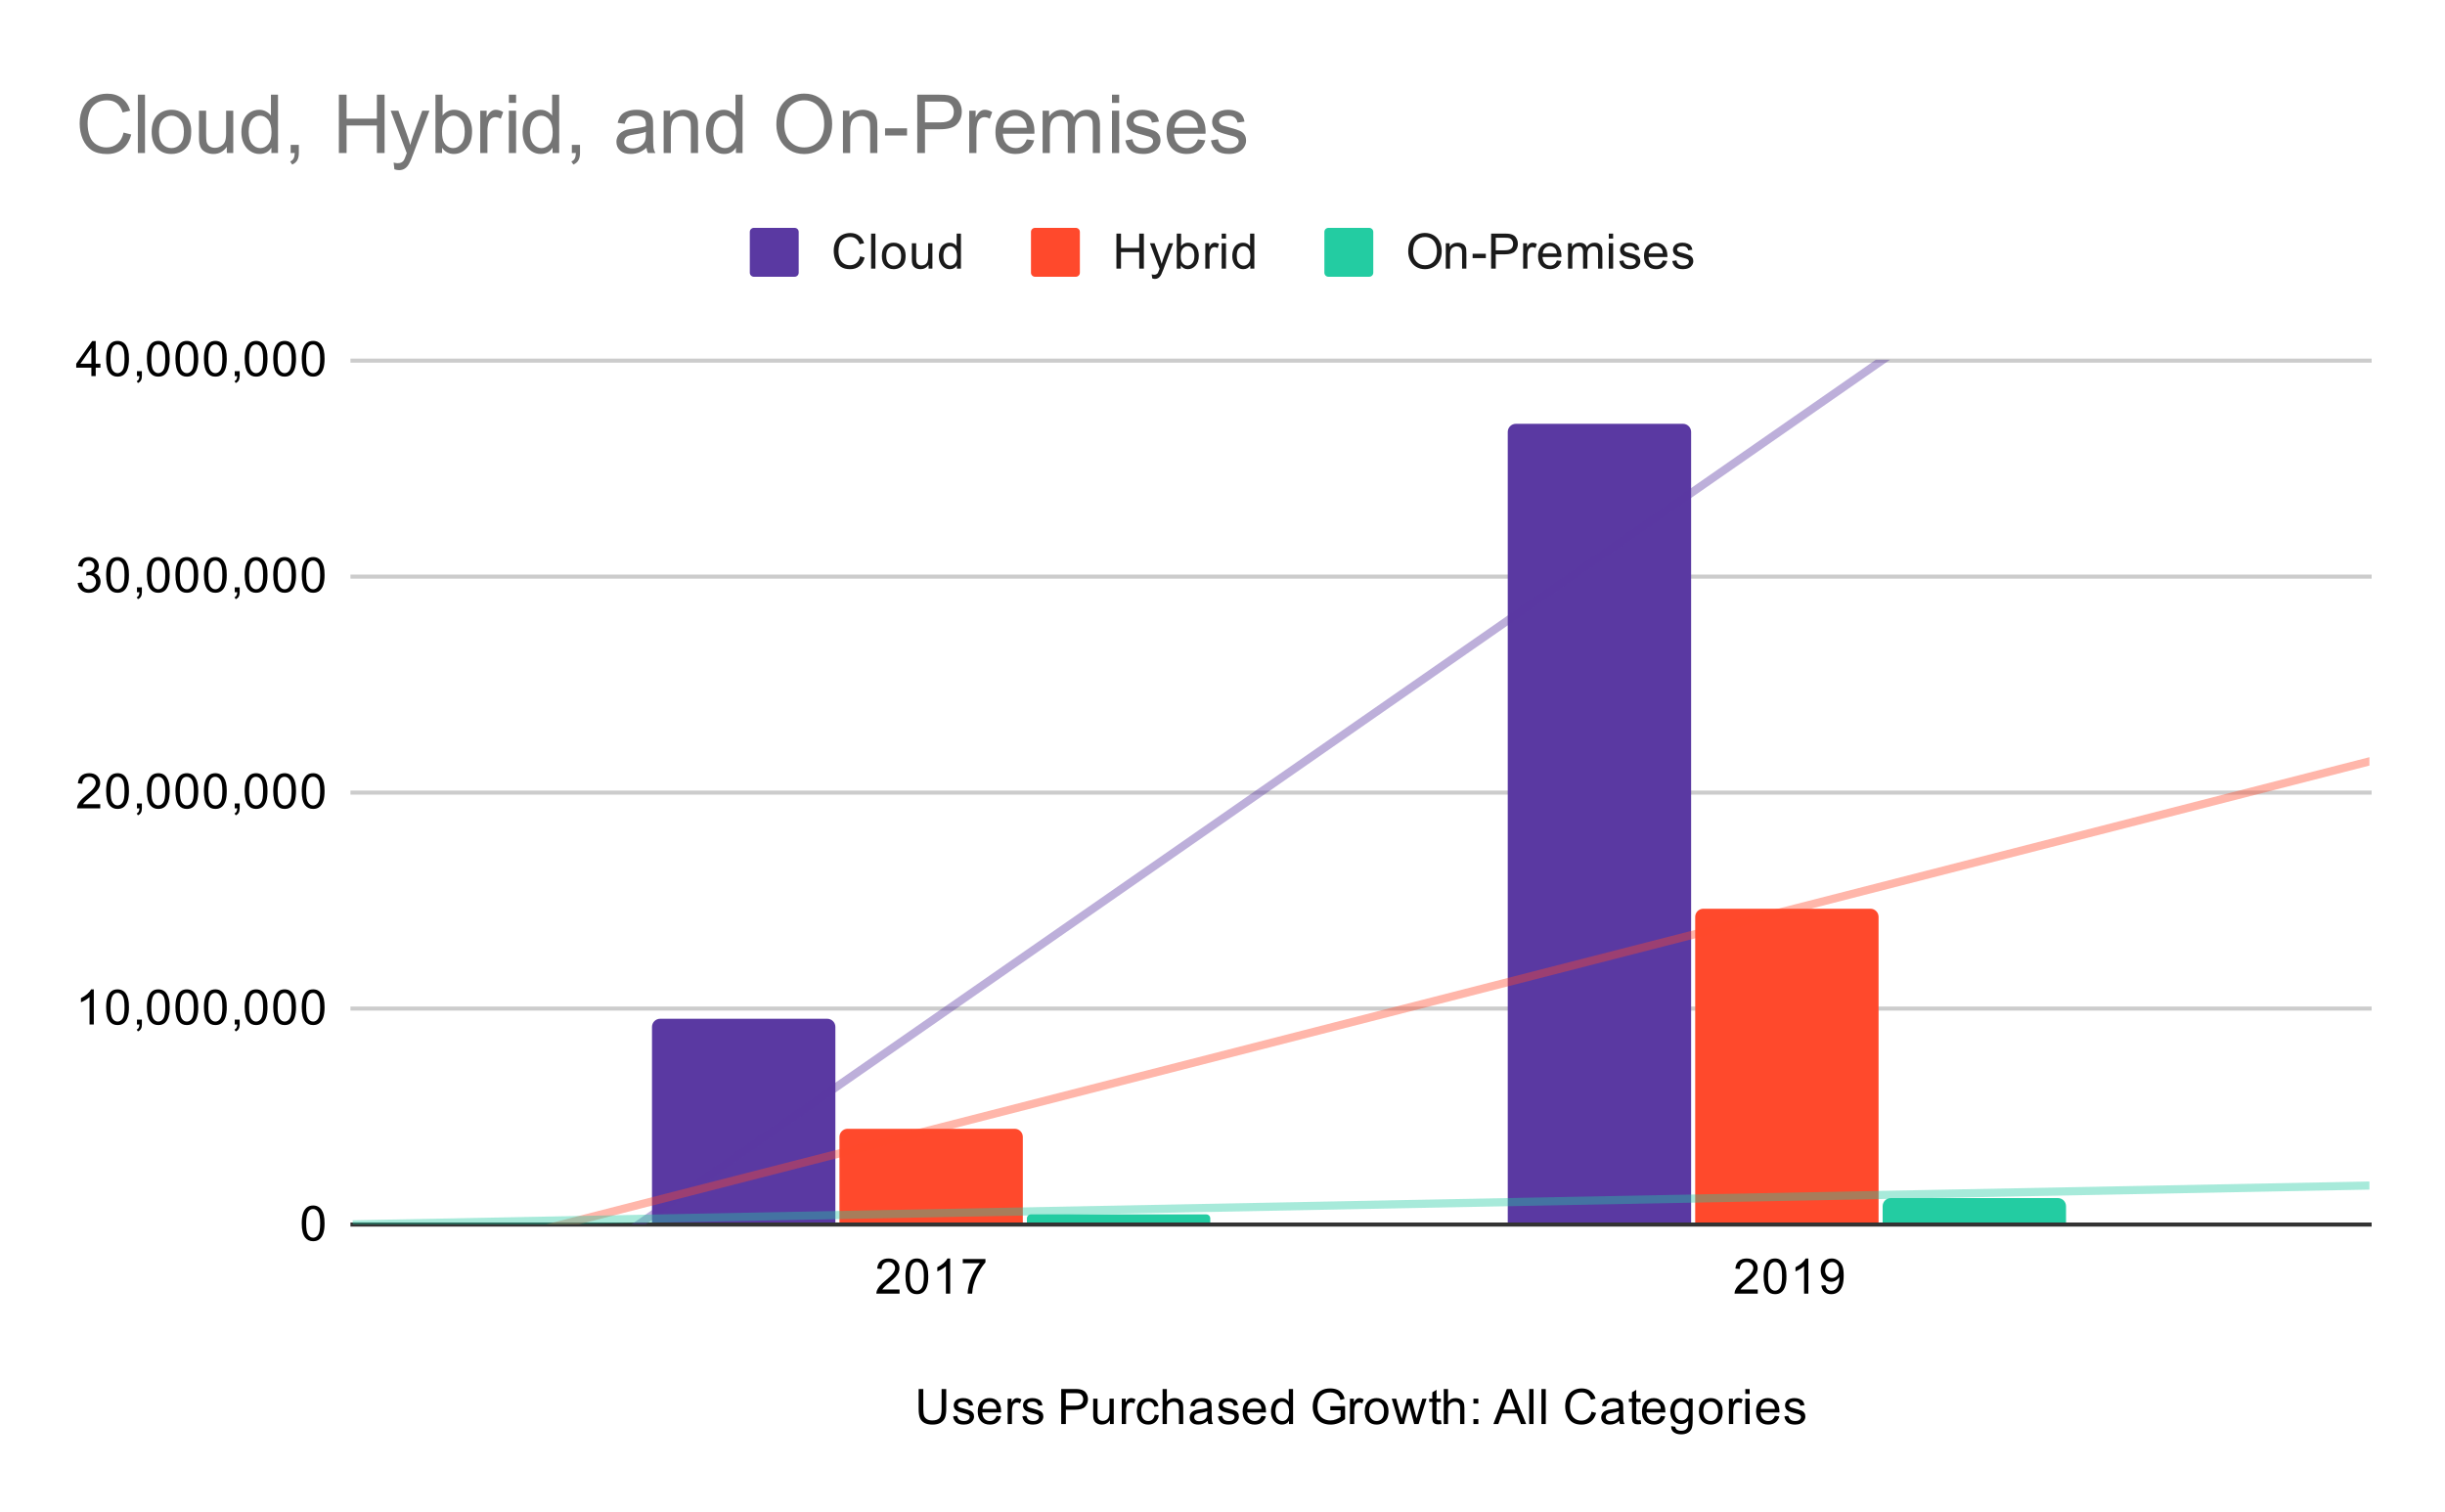
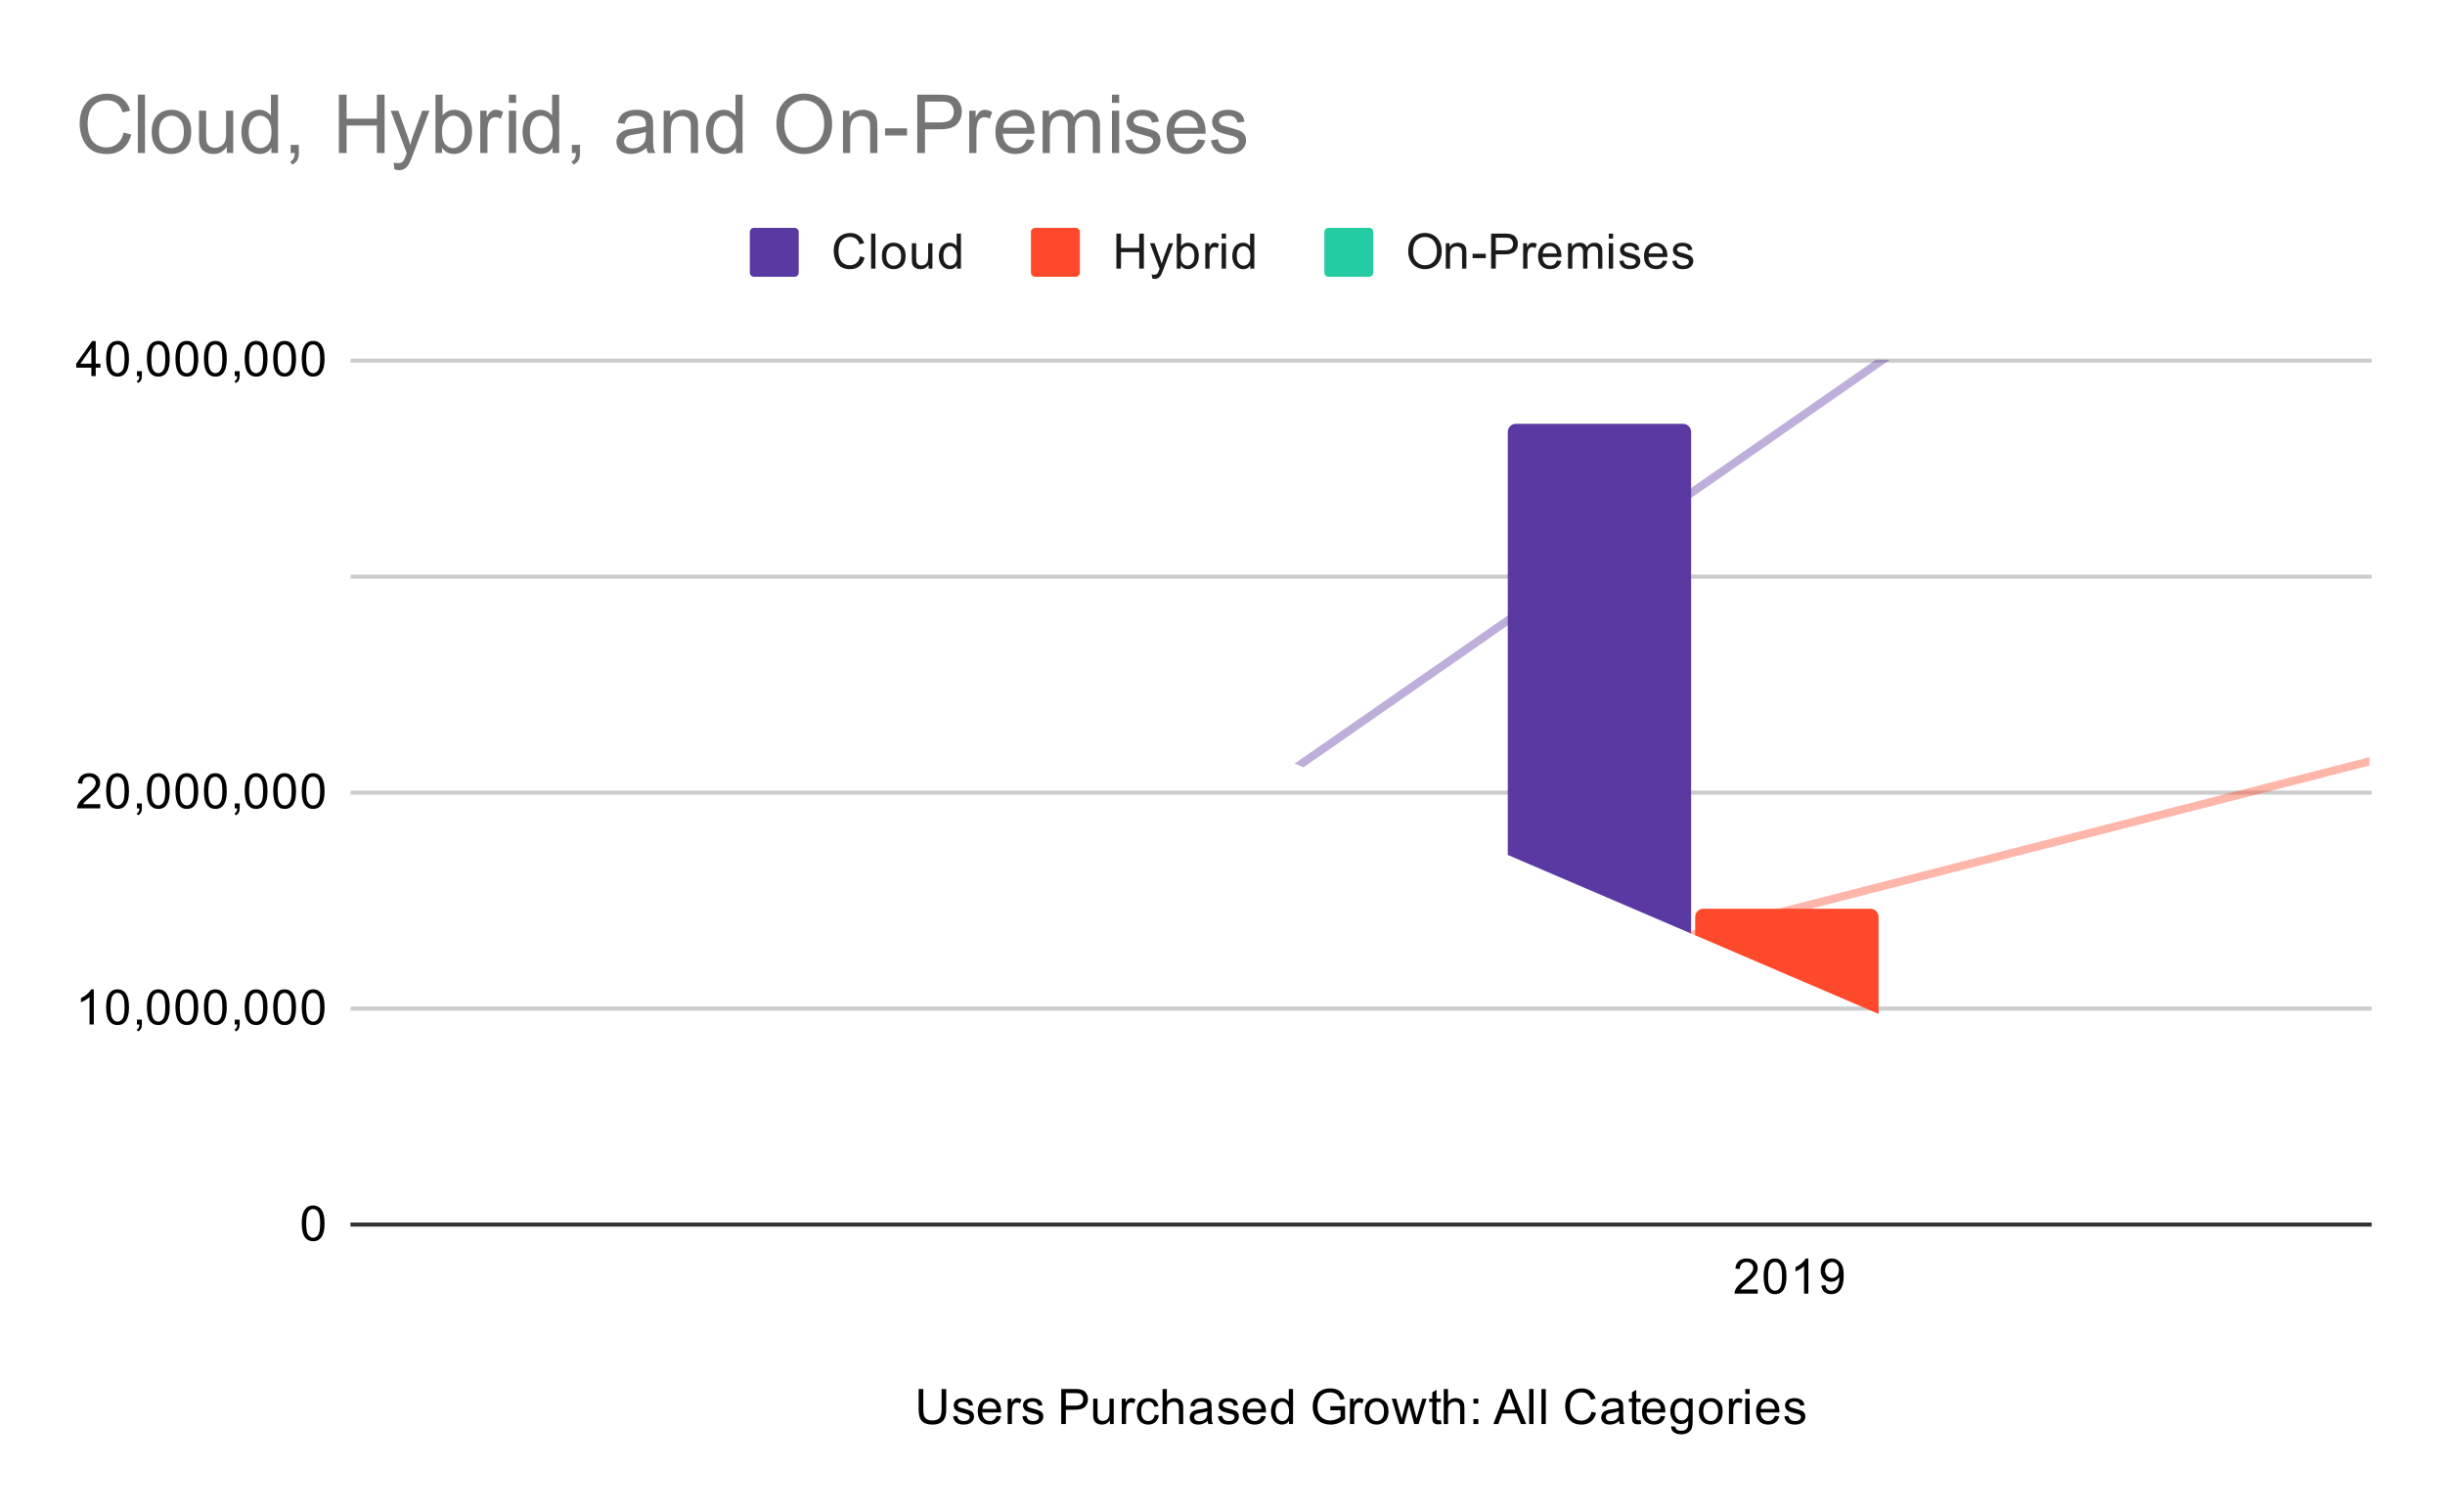
<svg xmlns="http://www.w3.org/2000/svg" version="1.1" viewBox="0.0 0.0 600.0 371.0" fill="none" stroke="none" stroke-linecap="square" stroke-miterlimit="10" width="600" height="371">
  <path fill="#ffffff" d="M0 0L600.0 0L600.0 371.0L0 371.0L0 0Z" fill-rule="nonzero" />
  <path stroke="#333333" stroke-width="1.0" stroke-linecap="butt" d="M86.5 300.5L581.5 300.5" fill-rule="nonzero" />
  <path stroke="#cccccc" stroke-width="1.0" stroke-linecap="butt" d="M86.5 247.5L581.5 247.5" fill-rule="nonzero" />
  <path stroke="#cccccc" stroke-width="1.0" stroke-linecap="butt" d="M86.5 194.5L581.5 194.5" fill-rule="nonzero" />
  <path stroke="#cccccc" stroke-width="1.0" stroke-linecap="butt" d="M86.5 141.5L581.5 141.5" fill-rule="nonzero" />
  <path stroke="#cccccc" stroke-width="1.0" stroke-linecap="butt" d="M86.5 88.5L581.5 88.5" fill-rule="nonzero" />
  <clipPath id="id_0">
-     <path d="M86.55 88.283L581.45 88.283L581.45 300.45L86.55 300.45L86.55 88.283Z" clip-rule="nonzero" />
+     <path d="M86.55 88.283L581.45 88.283L581.45 300.45L86.55 88.283Z" clip-rule="nonzero" />
  </clipPath>
  <path stroke="#000000" stroke-width="0.0" stroke-linecap="butt" stroke-opacity="0.0" clip-path="url(#id_0)" d="M205.0 300.0L160.0 300.0L160.0 252.0C160.0 250.895 160.895 250.0 162.0 250.0L203.0 250.0C204.105 250.0 205.0 250.895 205.0 252.0Z" fill-rule="nonzero" />
  <path fill="#5a39a2" clip-path="url(#id_0)" d="M205.0 300.0L160.0 300.0L160.0 252.0C160.0 250.895 160.895 250.0 162.0 250.0L203.0 250.0C204.105 250.0 205.0 250.895 205.0 252.0Z" fill-rule="nonzero" />
  <path stroke="#000000" stroke-width="0.0" stroke-linecap="butt" stroke-opacity="0.0" clip-path="url(#id_0)" d="M415.0 300.0L370.0 300.0L370.0 106.0C370.0 104.895 370.895 104.0 372.0 104.0L413.0 104.0C414.105 104.0 415.0 104.895 415.0 106.0Z" fill-rule="nonzero" />
  <path fill="#5a39a2" clip-path="url(#id_0)" d="M415.0 300.0L370.0 300.0L370.0 106.0C370.0 104.895 370.895 104.0 372.0 104.0L413.0 104.0C414.105 104.0 415.0 104.895 415.0 106.0Z" fill-rule="nonzero" />
  <path stroke="#000000" stroke-width="0.0" stroke-linecap="butt" stroke-opacity="0.0" clip-path="url(#id_0)" d="M251.0 300.0L206.0 300.0L206.0 279.0C206.0 277.895 206.895 277.0 208.0 277.0L249.0 277.0C250.105 277.0 251.0 277.895 251.0 279.0Z" fill-rule="nonzero" />
  <path fill="#ff492c" clip-path="url(#id_0)" d="M251.0 300.0L206.0 300.0L206.0 279.0C206.0 277.895 206.895 277.0 208.0 277.0L249.0 277.0C250.105 277.0 251.0 277.895 251.0 279.0Z" fill-rule="nonzero" />
  <path stroke="#000000" stroke-width="0.0" stroke-linecap="butt" stroke-opacity="0.0" clip-path="url(#id_0)" d="M461.0 300.0L416.0 300.0L416.0 225.0C416.0 223.895 416.895 223.0 418.0 223.0L459.0 223.0C460.105 223.0 461.0 223.895 461.0 225.0Z" fill-rule="nonzero" />
  <path fill="#ff492c" clip-path="url(#id_0)" d="M461.0 300.0L416.0 300.0L416.0 225.0C416.0 223.895 416.895 223.0 418.0 223.0L459.0 223.0C460.105 223.0 461.0 223.895 461.0 225.0Z" fill-rule="nonzero" />
  <path stroke="#000000" stroke-width="0.0" stroke-linecap="butt" stroke-opacity="0.0" clip-path="url(#id_0)" d="M297.0 300.0L252.0 300.0L252.0 299.0C252.0 298.448 252.448 298.0 253.0 298.0L296.0 298.0C296.552 298.0 297.0 298.448 297.0 299.0Z" fill-rule="nonzero" />
  <path fill="#23cca2" clip-path="url(#id_0)" d="M297.0 300.0L252.0 300.0L252.0 299.0C252.0 298.448 252.448 298.0 253.0 298.0L296.0 298.0C296.552 298.0 297.0 298.448 297.0 299.0Z" fill-rule="nonzero" />
  <path stroke="#000000" stroke-width="0.0" stroke-linecap="butt" stroke-opacity="0.0" clip-path="url(#id_0)" d="M507.0 300.0L462.0 300.0L462.0 296.0C462.0 294.895 462.895 294.0 464.0 294.0L505.0 294.0C506.105 294.0 507.0 294.895 507.0 296.0Z" fill-rule="nonzero" />
  <path fill="#23cca2" clip-path="url(#id_0)" d="M507.0 300.0L462.0 300.0L462.0 296.0C462.0 294.895 462.895 294.0 464.0 294.0L505.0 294.0C506.105 294.0 507.0 294.895 507.0 296.0Z" fill-rule="nonzero" />
  <path stroke="#5a39a2" stroke-width="2.0" stroke-linecap="butt" stroke-opacity="0.4" clip-path="url(#id_0)" d="M0 409.351L581.45 5.318" fill-rule="nonzero" />
  <path stroke="#ff492c" stroke-width="2.0" stroke-linecap="butt" stroke-opacity="0.4" clip-path="url(#id_0)" d="M0 335.815L581.45 186.84" fill-rule="nonzero" />
-   <path stroke="#23cca2" stroke-width="2.0" stroke-linecap="butt" stroke-opacity="0.4" clip-path="url(#id_0)" d="M0 302.121L581.45 290.923" fill-rule="nonzero" />
  <path fill="#000000" d="M231.062 340.856L232.203 340.856L232.203 345.825Q232.203 347.122 231.906 347.887Q231.609 348.637 230.844 349.122Q230.078 349.591 228.844 349.591Q227.641 349.591 226.859 349.184Q226.094 348.762 225.766 347.981Q225.438 347.184 225.438 345.825L225.438 340.856L226.578 340.856L226.578 345.809Q226.578 346.934 226.781 347.466Q227.0 347.997 227.5 348.294Q228.016 348.575 228.75 348.575Q230.0 348.575 230.531 348.012Q231.062 347.434 231.062 345.809L231.062 340.856ZM233.875 347.591L234.906 347.434Q235.0 348.059 235.391 348.387Q235.797 348.716 236.531 348.716Q237.25 348.716 237.594 348.434Q237.953 348.137 237.953 347.731Q237.953 347.372 237.641 347.169Q237.422 347.028 236.562 346.809Q235.406 346.512 234.953 346.309Q234.516 346.091 234.281 345.716Q234.047 345.341 234.047 344.872Q234.047 344.466 234.234 344.106Q234.422 343.747 234.75 343.512Q235.0 343.341 235.422 343.216Q235.844 343.091 236.344 343.091Q237.062 343.091 237.609 343.309Q238.172 343.512 238.438 343.872Q238.703 344.231 238.797 344.825L237.766 344.966Q237.703 344.497 237.359 344.231Q237.031 343.95 236.406 343.95Q235.688 343.95 235.375 344.2Q235.062 344.434 235.062 344.762Q235.062 344.966 235.188 345.122Q235.328 345.294 235.594 345.403Q235.75 345.466 236.531 345.669Q237.656 345.981 238.094 346.169Q238.531 346.356 238.781 346.716Q239.031 347.075 239.031 347.622Q239.031 348.153 238.719 348.622Q238.422 349.075 237.844 349.341Q237.266 349.591 236.531 349.591Q235.312 349.591 234.672 349.091Q234.047 348.575 233.875 347.591ZM244.547 347.45L245.641 347.575Q245.391 348.528 244.688 349.059Q243.984 349.591 242.906 349.591Q241.547 349.591 240.734 348.747Q239.938 347.903 239.938 346.387Q239.938 344.825 240.75 343.966Q241.562 343.091 242.844 343.091Q244.094 343.091 244.875 343.934Q245.672 344.778 245.672 346.325Q245.672 346.419 245.672 346.606L241.031 346.606Q241.094 347.637 241.609 348.184Q242.125 348.716 242.906 348.716Q243.484 348.716 243.891 348.419Q244.312 348.106 244.547 347.45ZM241.094 345.747L244.562 345.747Q244.5 344.95 244.172 344.559Q243.656 343.95 242.859 343.95Q242.125 343.95 241.625 344.434Q241.141 344.919 241.094 345.747ZM247.281 349.45L247.281 343.231L248.234 343.231L248.234 344.169Q248.594 343.512 248.891 343.309Q249.203 343.091 249.578 343.091Q250.109 343.091 250.656 343.419L250.297 344.403Q249.906 344.169 249.531 344.169Q249.172 344.169 248.891 344.387Q248.625 344.591 248.516 344.966Q248.328 345.528 248.328 346.184L248.328 349.45L247.281 349.45ZM250.875 347.591L251.906 347.434Q252.0 348.059 252.391 348.387Q252.797 348.716 253.531 348.716Q254.25 348.716 254.594 348.434Q254.953 348.137 254.953 347.731Q254.953 347.372 254.641 347.169Q254.422 347.028 253.562 346.809Q252.406 346.512 251.953 346.309Q251.516 346.091 251.281 345.716Q251.047 345.341 251.047 344.872Q251.047 344.466 251.234 344.106Q251.422 343.747 251.75 343.512Q252.0 343.341 252.422 343.216Q252.844 343.091 253.344 343.091Q254.062 343.091 254.609 343.309Q255.172 343.512 255.438 343.872Q255.703 344.231 255.797 344.825L254.766 344.966Q254.703 344.497 254.359 344.231Q254.031 343.95 253.406 343.95Q252.688 343.95 252.375 344.2Q252.062 344.434 252.062 344.762Q252.062 344.966 252.188 345.122Q252.328 345.294 252.594 345.403Q252.75 345.466 253.531 345.669Q254.656 345.981 255.094 346.169Q255.531 346.356 255.781 346.716Q256.031 347.075 256.031 347.622Q256.031 348.153 255.719 348.622Q255.422 349.075 254.844 349.341Q254.266 349.591 253.531 349.591Q252.312 349.591 251.672 349.091Q251.047 348.575 250.875 347.591ZM260.422 349.45L260.422 340.856L263.672 340.856Q264.516 340.856 264.969 340.934Q265.609 341.044 266.031 341.341Q266.469 341.637 266.719 342.169Q266.984 342.7 266.984 343.341Q266.984 344.434 266.281 345.2Q265.594 345.95 263.766 345.95L261.562 345.95L261.562 349.45L260.422 349.45ZM261.562 344.95L263.781 344.95Q264.891 344.95 265.344 344.544Q265.812 344.122 265.812 343.372Q265.812 342.841 265.531 342.466Q265.266 342.075 264.828 341.95Q264.531 341.872 263.766 341.872L261.562 341.872L261.562 344.95ZM272.375 349.45L272.375 348.528Q271.641 349.591 270.391 349.591Q269.844 349.591 269.359 349.387Q268.891 349.169 268.656 348.856Q268.422 348.528 268.328 348.059Q268.266 347.762 268.266 347.075L268.266 343.231L269.328 343.231L269.328 346.684Q269.328 347.497 269.391 347.794Q269.484 348.2 269.797 348.45Q270.125 348.684 270.609 348.684Q271.078 348.684 271.484 348.45Q271.906 348.2 272.078 347.778Q272.266 347.356 272.266 346.559L272.266 343.231L273.312 343.231L273.312 349.45L272.375 349.45ZM275.281 349.45L275.281 343.231L276.234 343.231L276.234 344.169Q276.594 343.512 276.891 343.309Q277.203 343.091 277.578 343.091Q278.109 343.091 278.656 343.419L278.297 344.403Q277.906 344.169 277.531 344.169Q277.172 344.169 276.891 344.387Q276.625 344.591 276.516 344.966Q276.328 345.528 276.328 346.184L276.328 349.45L275.281 349.45ZM283.359 347.169L284.391 347.309Q284.219 348.372 283.516 348.981Q282.812 349.591 281.797 349.591Q280.516 349.591 279.734 348.762Q278.969 347.919 278.969 346.356Q278.969 345.356 279.297 344.606Q279.641 343.841 280.312 343.466Q281.0 343.091 281.812 343.091Q282.812 343.091 283.453 343.606Q284.109 344.106 284.297 345.059L283.266 345.216Q283.125 344.591 282.75 344.278Q282.375 343.95 281.844 343.95Q281.047 343.95 280.547 344.528Q280.047 345.091 280.047 346.325Q280.047 347.591 280.531 348.153Q281.016 348.716 281.781 348.716Q282.406 348.716 282.812 348.341Q283.234 347.966 283.359 347.169ZM285.297 349.45L285.297 340.856L286.344 340.856L286.344 343.934Q287.078 343.091 288.203 343.091Q288.906 343.091 289.406 343.372Q289.922 343.637 290.141 344.122Q290.359 344.591 290.359 345.512L290.359 349.45L289.312 349.45L289.312 345.512Q289.312 344.716 288.969 344.356Q288.625 343.997 288.0 343.997Q287.531 343.997 287.109 344.247Q286.703 344.481 286.516 344.903Q286.344 345.309 286.344 346.044L286.344 349.45L285.297 349.45ZM296.359 348.684Q295.766 349.184 295.219 349.387Q294.688 349.591 294.062 349.591Q293.031 349.591 292.484 349.091Q291.938 348.591 291.938 347.809Q291.938 347.356 292.141 346.981Q292.344 346.591 292.688 346.372Q293.031 346.137 293.453 346.028Q293.75 345.934 294.391 345.856Q295.656 345.716 296.266 345.497Q296.266 345.278 296.266 345.231Q296.266 344.575 295.969 344.309Q295.562 343.966 294.766 343.966Q294.031 343.966 293.672 344.231Q293.312 344.481 293.141 345.137L292.109 344.997Q292.25 344.341 292.578 343.934Q292.906 343.528 293.516 343.309Q294.125 343.091 294.922 343.091Q295.719 343.091 296.219 343.278Q296.719 343.466 296.953 343.747Q297.188 344.028 297.281 344.466Q297.328 344.731 297.328 345.434L297.328 346.841Q297.328 348.309 297.391 348.7Q297.469 349.091 297.672 349.45L296.562 349.45Q296.406 349.122 296.359 348.684ZM296.266 346.325Q295.688 346.559 294.547 346.731Q293.891 346.825 293.625 346.95Q293.359 347.059 293.203 347.278Q293.062 347.497 293.062 347.778Q293.062 348.2 293.375 348.481Q293.703 348.762 294.312 348.762Q294.922 348.762 295.391 348.497Q295.875 348.231 296.094 347.762Q296.266 347.403 296.266 346.716L296.266 346.325ZM298.875 347.591L299.906 347.434Q300.0 348.059 300.391 348.387Q300.797 348.716 301.531 348.716Q302.25 348.716 302.594 348.434Q302.953 348.137 302.953 347.731Q302.953 347.372 302.641 347.169Q302.422 347.028 301.562 346.809Q300.406 346.512 299.953 346.309Q299.516 346.091 299.281 345.716Q299.047 345.341 299.047 344.872Q299.047 344.466 299.234 344.106Q299.422 343.747 299.75 343.512Q300.0 343.341 300.422 343.216Q300.844 343.091 301.344 343.091Q302.062 343.091 302.609 343.309Q303.172 343.512 303.438 343.872Q303.703 344.231 303.797 344.825L302.766 344.966Q302.703 344.497 302.359 344.231Q302.031 343.95 301.406 343.95Q300.688 343.95 300.375 344.2Q300.062 344.434 300.062 344.762Q300.062 344.966 300.188 345.122Q300.328 345.294 300.594 345.403Q300.75 345.466 301.531 345.669Q302.656 345.981 303.094 346.169Q303.531 346.356 303.781 346.716Q304.031 347.075 304.031 347.622Q304.031 348.153 303.719 348.622Q303.422 349.075 302.844 349.341Q302.266 349.591 301.531 349.591Q300.312 349.591 299.672 349.091Q299.047 348.575 298.875 347.591ZM309.547 347.45L310.641 347.575Q310.391 348.528 309.688 349.059Q308.984 349.591 307.906 349.591Q306.547 349.591 305.734 348.747Q304.938 347.903 304.938 346.387Q304.938 344.825 305.75 343.966Q306.562 343.091 307.844 343.091Q309.094 343.091 309.875 343.934Q310.672 344.778 310.672 346.325Q310.672 346.419 310.672 346.606L306.031 346.606Q306.094 347.637 306.609 348.184Q307.125 348.716 307.906 348.716Q308.484 348.716 308.891 348.419Q309.312 348.106 309.547 347.45ZM306.094 345.747L309.562 345.747Q309.5 344.95 309.172 344.559Q308.656 343.95 307.859 343.95Q307.125 343.95 306.625 344.434Q306.141 344.919 306.094 345.747ZM316.328 349.45L316.328 348.669Q315.734 349.591 314.594 349.591Q313.844 349.591 313.219 349.184Q312.594 348.762 312.25 348.028Q311.906 347.294 311.906 346.341Q311.906 345.419 312.219 344.653Q312.531 343.887 313.156 343.497Q313.781 343.091 314.547 343.091Q315.109 343.091 315.547 343.325Q315.984 343.559 316.266 343.934L316.266 340.856L317.312 340.856L317.312 349.45L316.328 349.45ZM313.0 346.341Q313.0 347.544 313.5 348.137Q314.0 348.716 314.688 348.716Q315.375 348.716 315.859 348.153Q316.344 347.591 316.344 346.434Q316.344 345.153 315.844 344.559Q315.359 343.966 314.641 343.966Q313.938 343.966 313.469 344.544Q313.0 345.106 313.0 346.341ZM326.453 346.075L326.453 345.075L330.078 345.059L330.078 348.247Q329.25 348.919 328.359 349.262Q327.469 349.591 326.531 349.591Q325.266 349.591 324.219 349.059Q323.188 348.512 322.656 347.497Q322.141 346.466 322.141 345.2Q322.141 343.934 322.656 342.856Q323.188 341.762 324.172 341.247Q325.156 340.716 326.438 340.716Q327.375 340.716 328.125 341.012Q328.875 341.309 329.297 341.856Q329.734 342.387 329.953 343.262L328.938 343.544Q328.734 342.887 328.438 342.512Q328.156 342.137 327.625 341.919Q327.094 341.684 326.453 341.684Q325.672 341.684 325.094 341.919Q324.531 342.153 324.172 342.544Q323.828 342.934 323.641 343.403Q323.312 344.2 323.312 345.122Q323.312 346.278 323.703 347.059Q324.109 347.825 324.859 348.2Q325.609 348.575 326.469 348.575Q327.203 348.575 327.906 348.294Q328.609 347.997 328.969 347.684L328.969 346.075L326.453 346.075ZM331.281 349.45L331.281 343.231L332.234 343.231L332.234 344.169Q332.594 343.512 332.891 343.309Q333.203 343.091 333.578 343.091Q334.109 343.091 334.656 343.419L334.297 344.403Q333.906 344.169 333.531 344.169Q333.172 344.169 332.891 344.387Q332.625 344.591 332.516 344.966Q332.328 345.528 332.328 346.184L332.328 349.45L331.281 349.45ZM334.906 346.341Q334.906 344.606 335.859 343.778Q336.656 343.091 337.812 343.091Q339.094 343.091 339.906 343.934Q340.734 344.762 340.734 346.247Q340.734 347.45 340.375 348.137Q340.016 348.825 339.312 349.216Q338.625 349.591 337.812 349.591Q336.516 349.591 335.703 348.762Q334.906 347.919 334.906 346.341ZM335.984 346.341Q335.984 347.528 336.5 348.122Q337.031 348.716 337.812 348.716Q338.609 348.716 339.125 348.122Q339.641 347.528 339.641 346.309Q339.641 345.153 339.109 344.559Q338.594 343.966 337.812 343.966Q337.031 343.966 336.5 344.559Q335.984 345.137 335.984 346.341ZM343.438 349.45L341.531 343.231L342.625 343.231L343.609 346.825L343.984 348.153Q344.016 348.059 344.312 346.872L345.297 343.231L346.375 343.231L347.312 346.841L347.625 348.028L347.984 346.825L349.047 343.231L350.078 343.231L348.125 349.45L347.031 349.45L346.047 345.716L345.797 344.669L344.547 349.45L343.438 349.45ZM353.594 348.512L353.75 349.434Q353.297 349.528 352.953 349.528Q352.375 349.528 352.062 349.356Q351.75 349.169 351.609 348.872Q351.484 348.575 351.484 347.622L351.484 344.044L350.719 344.044L350.719 343.231L351.484 343.231L351.484 341.684L352.531 341.059L352.531 343.231L353.594 343.231L353.594 344.044L352.531 344.044L352.531 347.684Q352.531 348.137 352.578 348.262Q352.641 348.387 352.766 348.466Q352.891 348.544 353.125 348.544Q353.312 348.544 353.594 348.512ZM354.297 349.45L354.297 340.856L355.344 340.856L355.344 343.934Q356.078 343.091 357.203 343.091Q357.906 343.091 358.406 343.372Q358.922 343.637 359.141 344.122Q359.359 344.591 359.359 345.512L359.359 349.45L358.312 349.45L358.312 345.512Q358.312 344.716 357.969 344.356Q357.625 343.997 357.0 343.997Q356.531 343.997 356.109 344.247Q355.703 344.481 355.516 344.903Q355.344 345.309 355.344 346.044L355.344 349.45L354.297 349.45ZM361.578 344.434L361.578 343.231L362.781 343.231L362.781 344.434L361.578 344.434ZM361.578 349.45L361.578 348.247L362.781 348.247L362.781 349.45L361.578 349.45ZM366.484 349.45L369.781 340.856L371.0 340.856L374.516 349.45L373.234 349.45L372.219 346.841L368.641 346.841L367.688 349.45L366.484 349.45ZM368.969 345.919L371.875 345.919L370.984 343.544Q370.562 342.466 370.375 341.762Q370.203 342.591 369.906 343.403L368.969 345.919ZM375.266 349.45L375.266 340.856L376.328 340.856L376.328 349.45L375.266 349.45ZM378.266 349.45L378.266 340.856L379.328 340.856L379.328 349.45L378.266 349.45ZM390.562 346.434L391.688 346.731Q391.328 348.122 390.406 348.856Q389.484 349.591 388.141 349.591Q386.75 349.591 385.875 349.028Q385.0 348.466 384.547 347.403Q384.094 346.325 384.094 345.091Q384.094 343.747 384.609 342.747Q385.125 341.747 386.062 341.231Q387.016 340.716 388.156 340.716Q389.438 340.716 390.312 341.372Q391.203 342.028 391.547 343.216L390.422 343.481Q390.125 342.544 389.547 342.122Q388.984 341.684 388.125 341.684Q387.141 341.684 386.469 342.169Q385.812 342.637 385.531 343.434Q385.266 344.231 385.266 345.091Q385.266 346.184 385.578 346.997Q385.906 347.809 386.578 348.216Q387.25 348.622 388.047 348.622Q389.0 348.622 389.656 348.075Q390.328 347.528 390.562 346.434ZM397.359 348.684Q396.766 349.184 396.219 349.387Q395.688 349.591 395.062 349.591Q394.031 349.591 393.484 349.091Q392.938 348.591 392.938 347.809Q392.938 347.356 393.141 346.981Q393.344 346.591 393.688 346.372Q394.031 346.137 394.453 346.028Q394.75 345.934 395.391 345.856Q396.656 345.716 397.266 345.497Q397.266 345.278 397.266 345.231Q397.266 344.575 396.969 344.309Q396.562 343.966 395.766 343.966Q395.031 343.966 394.672 344.231Q394.312 344.481 394.141 345.137L393.109 344.997Q393.25 344.341 393.578 343.934Q393.906 343.528 394.516 343.309Q395.125 343.091 395.922 343.091Q396.719 343.091 397.219 343.278Q397.719 343.466 397.953 343.747Q398.188 344.028 398.281 344.466Q398.328 344.731 398.328 345.434L398.328 346.841Q398.328 348.309 398.391 348.7Q398.469 349.091 398.672 349.45L397.562 349.45Q397.406 349.122 397.359 348.684ZM397.266 346.325Q396.688 346.559 395.547 346.731Q394.891 346.825 394.625 346.95Q394.359 347.059 394.203 347.278Q394.062 347.497 394.062 347.778Q394.062 348.2 394.375 348.481Q394.703 348.762 395.312 348.762Q395.922 348.762 396.391 348.497Q396.875 348.231 397.094 347.762Q397.266 347.403 397.266 346.716L397.266 346.325ZM402.594 348.512L402.75 349.434Q402.297 349.528 401.953 349.528Q401.375 349.528 401.062 349.356Q400.75 349.169 400.609 348.872Q400.484 348.575 400.484 347.622L400.484 344.044L399.719 344.044L399.719 343.231L400.484 343.231L400.484 341.684L401.531 341.059L401.531 343.231L402.594 343.231L402.594 344.044L401.531 344.044L401.531 347.684Q401.531 348.137 401.578 348.262Q401.641 348.387 401.766 348.466Q401.891 348.544 402.125 348.544Q402.312 348.544 402.594 348.512ZM407.547 347.45L408.641 347.575Q408.391 348.528 407.688 349.059Q406.984 349.591 405.906 349.591Q404.547 349.591 403.734 348.747Q402.938 347.903 402.938 346.387Q402.938 344.825 403.75 343.966Q404.562 343.091 405.844 343.091Q407.094 343.091 407.875 343.934Q408.672 344.778 408.672 346.325Q408.672 346.419 408.672 346.606L404.031 346.606Q404.094 347.637 404.609 348.184Q405.125 348.716 405.906 348.716Q406.484 348.716 406.891 348.419Q407.312 348.106 407.547 347.45ZM404.094 345.747L407.562 345.747Q407.5 344.95 407.172 344.559Q406.656 343.95 405.859 343.95Q405.125 343.95 404.625 344.434Q404.141 344.919 404.094 345.747ZM410.094 349.966L411.125 350.122Q411.188 350.591 411.484 350.809Q411.875 351.106 412.547 351.106Q413.281 351.106 413.672 350.809Q414.078 350.512 414.219 349.997Q414.312 349.669 414.297 348.637Q413.609 349.45 412.578 349.45Q411.297 349.45 410.594 348.528Q409.891 347.591 409.891 346.309Q409.891 345.419 410.203 344.669Q410.531 343.903 411.141 343.497Q411.75 343.091 412.578 343.091Q413.688 343.091 414.406 343.981L414.406 343.231L415.375 343.231L415.375 348.606Q415.375 350.059 415.078 350.669Q414.781 351.278 414.141 351.622Q413.5 351.981 412.562 351.981Q411.453 351.981 410.766 351.481Q410.078 350.981 410.094 349.966ZM410.969 346.231Q410.969 347.45 411.453 348.012Q411.938 348.575 412.672 348.575Q413.406 348.575 413.891 348.012Q414.391 347.45 414.391 346.262Q414.391 345.122 413.875 344.544Q413.375 343.966 412.656 343.966Q411.953 343.966 411.453 344.544Q410.969 345.106 410.969 346.231ZM416.906 346.341Q416.906 344.606 417.859 343.778Q418.656 343.091 419.812 343.091Q421.094 343.091 421.906 343.934Q422.734 344.762 422.734 346.247Q422.734 347.45 422.375 348.137Q422.016 348.825 421.312 349.216Q420.625 349.591 419.812 349.591Q418.516 349.591 417.703 348.762Q416.906 347.919 416.906 346.341ZM417.984 346.341Q417.984 347.528 418.5 348.122Q419.031 348.716 419.812 348.716Q420.609 348.716 421.125 348.122Q421.641 347.528 421.641 346.309Q421.641 345.153 421.109 344.559Q420.594 343.966 419.812 343.966Q419.031 343.966 418.5 344.559Q417.984 345.137 417.984 346.341ZM424.281 349.45L424.281 343.231L425.234 343.231L425.234 344.169Q425.594 343.512 425.891 343.309Q426.203 343.091 426.578 343.091Q427.109 343.091 427.656 343.419L427.297 344.403Q426.906 344.169 426.531 344.169Q426.172 344.169 425.891 344.387Q425.625 344.591 425.516 344.966Q425.328 345.528 425.328 346.184L425.328 349.45L424.281 349.45ZM428.297 342.075L428.297 340.856L429.359 340.856L429.359 342.075L428.297 342.075ZM428.297 349.45L428.297 343.231L429.359 343.231L429.359 349.45L428.297 349.45ZM435.547 347.45L436.641 347.575Q436.391 348.528 435.688 349.059Q434.984 349.591 433.906 349.591Q432.547 349.591 431.734 348.747Q430.938 347.903 430.938 346.387Q430.938 344.825 431.75 343.966Q432.562 343.091 433.844 343.091Q435.094 343.091 435.875 343.934Q436.672 344.778 436.672 346.325Q436.672 346.419 436.672 346.606L432.031 346.606Q432.094 347.637 432.609 348.184Q433.125 348.716 433.906 348.716Q434.484 348.716 434.891 348.419Q435.312 348.106 435.547 347.45ZM432.094 345.747L435.562 345.747Q435.5 344.95 435.172 344.559Q434.656 343.95 433.859 343.95Q433.125 343.95 432.625 344.434Q432.141 344.919 432.094 345.747ZM437.875 347.591L438.906 347.434Q439.0 348.059 439.391 348.387Q439.797 348.716 440.531 348.716Q441.25 348.716 441.594 348.434Q441.953 348.137 441.953 347.731Q441.953 347.372 441.641 347.169Q441.422 347.028 440.562 346.809Q439.406 346.512 438.953 346.309Q438.516 346.091 438.281 345.716Q438.047 345.341 438.047 344.872Q438.047 344.466 438.234 344.106Q438.422 343.747 438.75 343.512Q439.0 343.341 439.422 343.216Q439.844 343.091 440.344 343.091Q441.062 343.091 441.609 343.309Q442.172 343.512 442.438 343.872Q442.703 344.231 442.797 344.825L441.766 344.966Q441.703 344.497 441.359 344.231Q441.031 343.95 440.406 343.95Q439.688 343.95 439.375 344.2Q439.062 344.434 439.062 344.762Q439.062 344.966 439.188 345.122Q439.328 345.294 439.594 345.403Q439.75 345.466 440.531 345.669Q441.656 345.981 442.094 346.169Q442.531 346.356 442.781 346.716Q443.031 347.075 443.031 347.622Q443.031 348.153 442.719 348.622Q442.422 349.075 441.844 349.341Q441.266 349.591 440.531 349.591Q439.312 349.591 438.672 349.091Q438.047 348.575 437.875 347.591Z" fill-rule="nonzero" />
  <path fill="#000000" d="M74.05 300.216Q74.05 298.684 74.362 297.762Q74.675 296.825 75.284 296.325Q75.909 295.825 76.847 295.825Q77.534 295.825 78.05 296.106Q78.581 296.387 78.925 296.919Q79.269 297.434 79.456 298.184Q79.644 298.934 79.644 300.216Q79.644 301.731 79.331 302.653Q79.034 303.575 78.409 304.091Q77.8 304.591 76.847 304.591Q75.612 304.591 74.894 303.7Q74.05 302.637 74.05 300.216ZM75.128 300.216Q75.128 302.325 75.628 303.028Q76.128 303.731 76.847 303.731Q77.581 303.731 78.066 303.028Q78.566 302.325 78.566 300.216Q78.566 298.091 78.066 297.403Q77.581 296.7 76.831 296.7Q76.112 296.7 75.675 297.309Q75.128 298.091 75.128 300.216Z" fill-rule="nonzero" />
  <path fill="#000000" d="M23.019 251.408L21.972 251.408L21.972 244.69Q21.581 245.049 20.956 245.424Q20.347 245.783 19.863 245.955L19.863 244.94Q20.738 244.518 21.394 243.94Q22.066 243.346 22.347 242.783L23.019 242.783L23.019 251.408ZM26.05 247.174Q26.05 245.643 26.363 244.721Q26.675 243.783 27.284 243.283Q27.909 242.783 28.847 242.783Q29.534 242.783 30.05 243.065Q30.581 243.346 30.925 243.877Q31.269 244.393 31.456 245.143Q31.644 245.893 31.644 247.174Q31.644 248.69 31.331 249.611Q31.034 250.533 30.409 251.049Q29.8 251.549 28.847 251.549Q27.613 251.549 26.894 250.658Q26.05 249.596 26.05 247.174ZM27.128 247.174Q27.128 249.283 27.628 249.986Q28.128 250.69 28.847 250.69Q29.581 250.69 30.066 249.986Q30.566 249.283 30.566 247.174Q30.566 245.049 30.066 244.361Q29.581 243.658 28.831 243.658Q28.113 243.658 27.675 244.268Q27.128 245.049 27.128 247.174ZM33.612 251.408L33.612 250.205L34.816 250.205L34.816 251.408Q34.816 252.065 34.581 252.471Q34.347 252.893 33.847 253.111L33.55 252.658Q33.878 252.518 34.034 252.221Q34.191 251.94 34.222 251.408L33.612 251.408ZM36.05 247.174Q36.05 245.643 36.362 244.721Q36.675 243.783 37.284 243.283Q37.909 242.783 38.847 242.783Q39.534 242.783 40.05 243.065Q40.581 243.346 40.925 243.877Q41.269 244.393 41.456 245.143Q41.644 245.893 41.644 247.174Q41.644 248.69 41.331 249.611Q41.034 250.533 40.409 251.049Q39.8 251.549 38.847 251.549Q37.612 251.549 36.894 250.658Q36.05 249.596 36.05 247.174ZM37.128 247.174Q37.128 249.283 37.628 249.986Q38.128 250.69 38.847 250.69Q39.581 250.69 40.066 249.986Q40.566 249.283 40.566 247.174Q40.566 245.049 40.066 244.361Q39.581 243.658 38.831 243.658Q38.112 243.658 37.675 244.268Q37.128 245.049 37.128 247.174ZM43.05 247.174Q43.05 245.643 43.362 244.721Q43.675 243.783 44.284 243.283Q44.909 242.783 45.847 242.783Q46.534 242.783 47.05 243.065Q47.581 243.346 47.925 243.877Q48.269 244.393 48.456 245.143Q48.644 245.893 48.644 247.174Q48.644 248.69 48.331 249.611Q48.034 250.533 47.409 251.049Q46.8 251.549 45.847 251.549Q44.612 251.549 43.894 250.658Q43.05 249.596 43.05 247.174ZM44.128 247.174Q44.128 249.283 44.628 249.986Q45.128 250.69 45.847 250.69Q46.581 250.69 47.066 249.986Q47.566 249.283 47.566 247.174Q47.566 245.049 47.066 244.361Q46.581 243.658 45.831 243.658Q45.112 243.658 44.675 244.268Q44.128 245.049 44.128 247.174ZM50.05 247.174Q50.05 245.643 50.362 244.721Q50.675 243.783 51.284 243.283Q51.909 242.783 52.847 242.783Q53.534 242.783 54.05 243.065Q54.581 243.346 54.925 243.877Q55.269 244.393 55.456 245.143Q55.644 245.893 55.644 247.174Q55.644 248.69 55.331 249.611Q55.034 250.533 54.409 251.049Q53.8 251.549 52.847 251.549Q51.612 251.549 50.894 250.658Q50.05 249.596 50.05 247.174ZM51.128 247.174Q51.128 249.283 51.628 249.986Q52.128 250.69 52.847 250.69Q53.581 250.69 54.066 249.986Q54.566 249.283 54.566 247.174Q54.566 245.049 54.066 244.361Q53.581 243.658 52.831 243.658Q52.112 243.658 51.675 244.268Q51.128 245.049 51.128 247.174ZM57.612 251.408L57.612 250.205L58.816 250.205L58.816 251.408Q58.816 252.065 58.581 252.471Q58.347 252.893 57.847 253.111L57.55 252.658Q57.878 252.518 58.034 252.221Q58.191 251.94 58.222 251.408L57.612 251.408ZM60.05 247.174Q60.05 245.643 60.362 244.721Q60.675 243.783 61.284 243.283Q61.909 242.783 62.847 242.783Q63.534 242.783 64.05 243.065Q64.581 243.346 64.925 243.877Q65.269 244.393 65.456 245.143Q65.644 245.893 65.644 247.174Q65.644 248.69 65.331 249.611Q65.034 250.533 64.409 251.049Q63.8 251.549 62.847 251.549Q61.612 251.549 60.894 250.658Q60.05 249.596 60.05 247.174ZM61.128 247.174Q61.128 249.283 61.628 249.986Q62.128 250.69 62.847 250.69Q63.581 250.69 64.066 249.986Q64.566 249.283 64.566 247.174Q64.566 245.049 64.066 244.361Q63.581 243.658 62.831 243.658Q62.112 243.658 61.675 244.268Q61.128 245.049 61.128 247.174ZM67.05 247.174Q67.05 245.643 67.362 244.721Q67.675 243.783 68.284 243.283Q68.909 242.783 69.847 242.783Q70.534 242.783 71.05 243.065Q71.581 243.346 71.925 243.877Q72.269 244.393 72.456 245.143Q72.644 245.893 72.644 247.174Q72.644 248.69 72.331 249.611Q72.034 250.533 71.409 251.049Q70.8 251.549 69.847 251.549Q68.612 251.549 67.894 250.658Q67.05 249.596 67.05 247.174ZM68.128 247.174Q68.128 249.283 68.628 249.986Q69.128 250.69 69.847 250.69Q70.581 250.69 71.066 249.986Q71.566 249.283 71.566 247.174Q71.566 245.049 71.066 244.361Q70.581 243.658 69.831 243.658Q69.112 243.658 68.675 244.268Q68.128 245.049 68.128 247.174ZM74.05 247.174Q74.05 245.643 74.362 244.721Q74.675 243.783 75.284 243.283Q75.909 242.783 76.847 242.783Q77.534 242.783 78.05 243.065Q78.581 243.346 78.925 243.877Q79.269 244.393 79.456 245.143Q79.644 245.893 79.644 247.174Q79.644 248.69 79.331 249.611Q79.034 250.533 78.409 251.049Q77.8 251.549 76.847 251.549Q75.612 251.549 74.894 250.658Q74.05 249.596 74.05 247.174ZM75.128 247.174Q75.128 249.283 75.628 249.986Q76.128 250.69 76.847 250.69Q77.581 250.69 78.066 249.986Q78.566 249.283 78.566 247.174Q78.566 245.049 78.066 244.361Q77.581 243.658 76.831 243.658Q76.112 243.658 75.675 244.268Q75.128 245.049 75.128 247.174Z" fill-rule="nonzero" />
  <path fill="#000000" d="M24.597 197.351L24.597 198.367L18.909 198.367Q18.909 197.992 19.034 197.632Q19.253 197.054 19.722 196.492Q20.206 195.929 21.113 195.195Q22.519 194.039 23.003 193.367Q23.503 192.695 23.503 192.101Q23.503 191.476 23.05 191.054Q22.597 190.617 21.878 190.617Q21.113 190.617 20.659 191.07Q20.206 191.523 20.191 192.335L19.113 192.226Q19.222 191.007 19.941 190.382Q20.675 189.742 21.909 189.742Q23.144 189.742 23.863 190.429Q24.581 191.117 24.581 192.132Q24.581 192.648 24.363 193.148Q24.159 193.632 23.659 194.195Q23.175 194.742 22.05 195.695Q21.097 196.492 20.816 196.789Q20.55 197.07 20.378 197.351L24.597 197.351ZM26.05 194.132Q26.05 192.601 26.363 191.679Q26.675 190.742 27.284 190.242Q27.909 189.742 28.847 189.742Q29.534 189.742 30.05 190.023Q30.581 190.304 30.925 190.835Q31.269 191.351 31.456 192.101Q31.644 192.851 31.644 194.132Q31.644 195.648 31.331 196.57Q31.034 197.492 30.409 198.007Q29.8 198.507 28.847 198.507Q27.613 198.507 26.894 197.617Q26.05 196.554 26.05 194.132ZM27.128 194.132Q27.128 196.242 27.628 196.945Q28.128 197.648 28.847 197.648Q29.581 197.648 30.066 196.945Q30.566 196.242 30.566 194.132Q30.566 192.007 30.066 191.32Q29.581 190.617 28.831 190.617Q28.113 190.617 27.675 191.226Q27.128 192.007 27.128 194.132ZM33.612 198.367L33.612 197.164L34.816 197.164L34.816 198.367Q34.816 199.023 34.581 199.429Q34.347 199.851 33.847 200.07L33.55 199.617Q33.878 199.476 34.034 199.179Q34.191 198.898 34.222 198.367L33.612 198.367ZM36.05 194.132Q36.05 192.601 36.362 191.679Q36.675 190.742 37.284 190.242Q37.909 189.742 38.847 189.742Q39.534 189.742 40.05 190.023Q40.581 190.304 40.925 190.835Q41.269 191.351 41.456 192.101Q41.644 192.851 41.644 194.132Q41.644 195.648 41.331 196.57Q41.034 197.492 40.409 198.007Q39.8 198.507 38.847 198.507Q37.612 198.507 36.894 197.617Q36.05 196.554 36.05 194.132ZM37.128 194.132Q37.128 196.242 37.628 196.945Q38.128 197.648 38.847 197.648Q39.581 197.648 40.066 196.945Q40.566 196.242 40.566 194.132Q40.566 192.007 40.066 191.32Q39.581 190.617 38.831 190.617Q38.112 190.617 37.675 191.226Q37.128 192.007 37.128 194.132ZM43.05 194.132Q43.05 192.601 43.362 191.679Q43.675 190.742 44.284 190.242Q44.909 189.742 45.847 189.742Q46.534 189.742 47.05 190.023Q47.581 190.304 47.925 190.835Q48.269 191.351 48.456 192.101Q48.644 192.851 48.644 194.132Q48.644 195.648 48.331 196.57Q48.034 197.492 47.409 198.007Q46.8 198.507 45.847 198.507Q44.612 198.507 43.894 197.617Q43.05 196.554 43.05 194.132ZM44.128 194.132Q44.128 196.242 44.628 196.945Q45.128 197.648 45.847 197.648Q46.581 197.648 47.066 196.945Q47.566 196.242 47.566 194.132Q47.566 192.007 47.066 191.32Q46.581 190.617 45.831 190.617Q45.112 190.617 44.675 191.226Q44.128 192.007 44.128 194.132ZM50.05 194.132Q50.05 192.601 50.362 191.679Q50.675 190.742 51.284 190.242Q51.909 189.742 52.847 189.742Q53.534 189.742 54.05 190.023Q54.581 190.304 54.925 190.835Q55.269 191.351 55.456 192.101Q55.644 192.851 55.644 194.132Q55.644 195.648 55.331 196.57Q55.034 197.492 54.409 198.007Q53.8 198.507 52.847 198.507Q51.612 198.507 50.894 197.617Q50.05 196.554 50.05 194.132ZM51.128 194.132Q51.128 196.242 51.628 196.945Q52.128 197.648 52.847 197.648Q53.581 197.648 54.066 196.945Q54.566 196.242 54.566 194.132Q54.566 192.007 54.066 191.32Q53.581 190.617 52.831 190.617Q52.112 190.617 51.675 191.226Q51.128 192.007 51.128 194.132ZM57.612 198.367L57.612 197.164L58.816 197.164L58.816 198.367Q58.816 199.023 58.581 199.429Q58.347 199.851 57.847 200.07L57.55 199.617Q57.878 199.476 58.034 199.179Q58.191 198.898 58.222 198.367L57.612 198.367ZM60.05 194.132Q60.05 192.601 60.362 191.679Q60.675 190.742 61.284 190.242Q61.909 189.742 62.847 189.742Q63.534 189.742 64.05 190.023Q64.581 190.304 64.925 190.835Q65.269 191.351 65.456 192.101Q65.644 192.851 65.644 194.132Q65.644 195.648 65.331 196.57Q65.034 197.492 64.409 198.007Q63.8 198.507 62.847 198.507Q61.612 198.507 60.894 197.617Q60.05 196.554 60.05 194.132ZM61.128 194.132Q61.128 196.242 61.628 196.945Q62.128 197.648 62.847 197.648Q63.581 197.648 64.066 196.945Q64.566 196.242 64.566 194.132Q64.566 192.007 64.066 191.32Q63.581 190.617 62.831 190.617Q62.112 190.617 61.675 191.226Q61.128 192.007 61.128 194.132ZM67.05 194.132Q67.05 192.601 67.362 191.679Q67.675 190.742 68.284 190.242Q68.909 189.742 69.847 189.742Q70.534 189.742 71.05 190.023Q71.581 190.304 71.925 190.835Q72.269 191.351 72.456 192.101Q72.644 192.851 72.644 194.132Q72.644 195.648 72.331 196.57Q72.034 197.492 71.409 198.007Q70.8 198.507 69.847 198.507Q68.612 198.507 67.894 197.617Q67.05 196.554 67.05 194.132ZM68.128 194.132Q68.128 196.242 68.628 196.945Q69.128 197.648 69.847 197.648Q70.581 197.648 71.066 196.945Q71.566 196.242 71.566 194.132Q71.566 192.007 71.066 191.32Q70.581 190.617 69.831 190.617Q69.112 190.617 68.675 191.226Q68.128 192.007 68.128 194.132ZM74.05 194.132Q74.05 192.601 74.362 191.679Q74.675 190.742 75.284 190.242Q75.909 189.742 76.847 189.742Q77.534 189.742 78.05 190.023Q78.581 190.304 78.925 190.835Q79.269 191.351 79.456 192.101Q79.644 192.851 79.644 194.132Q79.644 195.648 79.331 196.57Q79.034 197.492 78.409 198.007Q77.8 198.507 76.847 198.507Q75.612 198.507 74.894 197.617Q74.05 196.554 74.05 194.132ZM75.128 194.132Q75.128 196.242 75.628 196.945Q76.128 197.648 76.847 197.648Q77.581 197.648 78.066 196.945Q78.566 196.242 78.566 194.132Q78.566 192.007 78.066 191.32Q77.581 190.617 76.831 190.617Q76.112 190.617 75.675 191.226Q75.128 192.007 75.128 194.132Z" fill-rule="nonzero" />
-   <path fill="#000000" d="M19.05 143.059L20.113 142.919Q20.284 143.809 20.722 144.216Q21.159 144.606 21.784 144.606Q22.534 144.606 23.05 144.091Q23.566 143.575 23.566 142.809Q23.566 142.091 23.081 141.622Q22.613 141.137 21.878 141.137Q21.581 141.137 21.128 141.262L21.253 140.325Q21.363 140.341 21.425 140.341Q22.097 140.341 22.628 139.997Q23.175 139.637 23.175 138.903Q23.175 138.325 22.784 137.95Q22.394 137.559 21.769 137.559Q21.159 137.559 20.738 137.95Q20.331 138.341 20.222 139.106L19.159 138.919Q19.347 137.872 20.034 137.294Q20.722 136.7 21.738 136.7Q22.441 136.7 23.034 137.012Q23.628 137.309 23.941 137.825Q24.253 138.341 24.253 138.934Q24.253 139.481 23.956 139.95Q23.659 140.403 23.081 140.669Q23.831 140.841 24.253 141.403Q24.675 141.95 24.675 142.794Q24.675 143.919 23.847 144.7Q23.034 145.481 21.784 145.481Q20.659 145.481 19.909 144.809Q19.159 144.122 19.05 143.059ZM26.05 141.091Q26.05 139.559 26.363 138.637Q26.675 137.7 27.284 137.2Q27.909 136.7 28.847 136.7Q29.534 136.7 30.05 136.981Q30.581 137.262 30.925 137.794Q31.269 138.309 31.456 139.059Q31.644 139.809 31.644 141.091Q31.644 142.606 31.331 143.528Q31.034 144.45 30.409 144.966Q29.8 145.466 28.847 145.466Q27.613 145.466 26.894 144.575Q26.05 143.512 26.05 141.091ZM27.128 141.091Q27.128 143.2 27.628 143.903Q28.128 144.606 28.847 144.606Q29.581 144.606 30.066 143.903Q30.566 143.2 30.566 141.091Q30.566 138.966 30.066 138.278Q29.581 137.575 28.831 137.575Q28.113 137.575 27.675 138.184Q27.128 138.966 27.128 141.091ZM33.612 145.325L33.612 144.122L34.816 144.122L34.816 145.325Q34.816 145.981 34.581 146.387Q34.347 146.809 33.847 147.028L33.55 146.575Q33.878 146.434 34.034 146.137Q34.191 145.856 34.222 145.325L33.612 145.325ZM36.05 141.091Q36.05 139.559 36.362 138.637Q36.675 137.7 37.284 137.2Q37.909 136.7 38.847 136.7Q39.534 136.7 40.05 136.981Q40.581 137.262 40.925 137.794Q41.269 138.309 41.456 139.059Q41.644 139.809 41.644 141.091Q41.644 142.606 41.331 143.528Q41.034 144.45 40.409 144.966Q39.8 145.466 38.847 145.466Q37.612 145.466 36.894 144.575Q36.05 143.512 36.05 141.091ZM37.128 141.091Q37.128 143.2 37.628 143.903Q38.128 144.606 38.847 144.606Q39.581 144.606 40.066 143.903Q40.566 143.2 40.566 141.091Q40.566 138.966 40.066 138.278Q39.581 137.575 38.831 137.575Q38.112 137.575 37.675 138.184Q37.128 138.966 37.128 141.091ZM43.05 141.091Q43.05 139.559 43.362 138.637Q43.675 137.7 44.284 137.2Q44.909 136.7 45.847 136.7Q46.534 136.7 47.05 136.981Q47.581 137.262 47.925 137.794Q48.269 138.309 48.456 139.059Q48.644 139.809 48.644 141.091Q48.644 142.606 48.331 143.528Q48.034 144.45 47.409 144.966Q46.8 145.466 45.847 145.466Q44.612 145.466 43.894 144.575Q43.05 143.512 43.05 141.091ZM44.128 141.091Q44.128 143.2 44.628 143.903Q45.128 144.606 45.847 144.606Q46.581 144.606 47.066 143.903Q47.566 143.2 47.566 141.091Q47.566 138.966 47.066 138.278Q46.581 137.575 45.831 137.575Q45.112 137.575 44.675 138.184Q44.128 138.966 44.128 141.091ZM50.05 141.091Q50.05 139.559 50.362 138.637Q50.675 137.7 51.284 137.2Q51.909 136.7 52.847 136.7Q53.534 136.7 54.05 136.981Q54.581 137.262 54.925 137.794Q55.269 138.309 55.456 139.059Q55.644 139.809 55.644 141.091Q55.644 142.606 55.331 143.528Q55.034 144.45 54.409 144.966Q53.8 145.466 52.847 145.466Q51.612 145.466 50.894 144.575Q50.05 143.512 50.05 141.091ZM51.128 141.091Q51.128 143.2 51.628 143.903Q52.128 144.606 52.847 144.606Q53.581 144.606 54.066 143.903Q54.566 143.2 54.566 141.091Q54.566 138.966 54.066 138.278Q53.581 137.575 52.831 137.575Q52.112 137.575 51.675 138.184Q51.128 138.966 51.128 141.091ZM57.612 145.325L57.612 144.122L58.816 144.122L58.816 145.325Q58.816 145.981 58.581 146.387Q58.347 146.809 57.847 147.028L57.55 146.575Q57.878 146.434 58.034 146.137Q58.191 145.856 58.222 145.325L57.612 145.325ZM60.05 141.091Q60.05 139.559 60.362 138.637Q60.675 137.7 61.284 137.2Q61.909 136.7 62.847 136.7Q63.534 136.7 64.05 136.981Q64.581 137.262 64.925 137.794Q65.269 138.309 65.456 139.059Q65.644 139.809 65.644 141.091Q65.644 142.606 65.331 143.528Q65.034 144.45 64.409 144.966Q63.8 145.466 62.847 145.466Q61.612 145.466 60.894 144.575Q60.05 143.512 60.05 141.091ZM61.128 141.091Q61.128 143.2 61.628 143.903Q62.128 144.606 62.847 144.606Q63.581 144.606 64.066 143.903Q64.566 143.2 64.566 141.091Q64.566 138.966 64.066 138.278Q63.581 137.575 62.831 137.575Q62.112 137.575 61.675 138.184Q61.128 138.966 61.128 141.091ZM67.05 141.091Q67.05 139.559 67.362 138.637Q67.675 137.7 68.284 137.2Q68.909 136.7 69.847 136.7Q70.534 136.7 71.05 136.981Q71.581 137.262 71.925 137.794Q72.269 138.309 72.456 139.059Q72.644 139.809 72.644 141.091Q72.644 142.606 72.331 143.528Q72.034 144.45 71.409 144.966Q70.8 145.466 69.847 145.466Q68.612 145.466 67.894 144.575Q67.05 143.512 67.05 141.091ZM68.128 141.091Q68.128 143.2 68.628 143.903Q69.128 144.606 69.847 144.606Q70.581 144.606 71.066 143.903Q71.566 143.2 71.566 141.091Q71.566 138.966 71.066 138.278Q70.581 137.575 69.831 137.575Q69.112 137.575 68.675 138.184Q68.128 138.966 68.128 141.091ZM74.05 141.091Q74.05 139.559 74.362 138.637Q74.675 137.7 75.284 137.2Q75.909 136.7 76.847 136.7Q77.534 136.7 78.05 136.981Q78.581 137.262 78.925 137.794Q79.269 138.309 79.456 139.059Q79.644 139.809 79.644 141.091Q79.644 142.606 79.331 143.528Q79.034 144.45 78.409 144.966Q77.8 145.466 76.847 145.466Q75.612 145.466 74.894 144.575Q74.05 143.512 74.05 141.091ZM75.128 141.091Q75.128 143.2 75.628 143.903Q76.128 144.606 76.847 144.606Q77.581 144.606 78.066 143.903Q78.566 143.2 78.566 141.091Q78.566 138.966 78.066 138.278Q77.581 137.575 76.831 137.575Q76.112 137.575 75.675 138.184Q75.128 138.966 75.128 141.091Z" fill-rule="nonzero" />
  <path fill="#000000" d="M22.425 92.283L22.425 90.221L18.706 90.221L18.706 89.252L22.628 83.69L23.488 83.69L23.488 89.252L24.644 89.252L24.644 90.221L23.488 90.221L23.488 92.283L22.425 92.283ZM22.425 89.252L22.425 85.393L19.738 89.252L22.425 89.252ZM26.05 88.049Q26.05 86.518 26.363 85.596Q26.675 84.658 27.284 84.158Q27.909 83.658 28.847 83.658Q29.534 83.658 30.05 83.94Q30.581 84.221 30.925 84.752Q31.269 85.268 31.456 86.018Q31.644 86.768 31.644 88.049Q31.644 89.565 31.331 90.486Q31.034 91.408 30.409 91.924Q29.8 92.424 28.847 92.424Q27.613 92.424 26.894 91.533Q26.05 90.471 26.05 88.049ZM27.128 88.049Q27.128 90.158 27.628 90.861Q28.128 91.565 28.847 91.565Q29.581 91.565 30.066 90.861Q30.566 90.158 30.566 88.049Q30.566 85.924 30.066 85.236Q29.581 84.533 28.831 84.533Q28.113 84.533 27.675 85.143Q27.128 85.924 27.128 88.049ZM33.612 92.283L33.612 91.08L34.816 91.08L34.816 92.283Q34.816 92.94 34.581 93.346Q34.347 93.768 33.847 93.986L33.55 93.533Q33.878 93.393 34.034 93.096Q34.191 92.815 34.222 92.283L33.612 92.283ZM36.05 88.049Q36.05 86.518 36.362 85.596Q36.675 84.658 37.284 84.158Q37.909 83.658 38.847 83.658Q39.534 83.658 40.05 83.94Q40.581 84.221 40.925 84.752Q41.269 85.268 41.456 86.018Q41.644 86.768 41.644 88.049Q41.644 89.565 41.331 90.486Q41.034 91.408 40.409 91.924Q39.8 92.424 38.847 92.424Q37.612 92.424 36.894 91.533Q36.05 90.471 36.05 88.049ZM37.128 88.049Q37.128 90.158 37.628 90.861Q38.128 91.565 38.847 91.565Q39.581 91.565 40.066 90.861Q40.566 90.158 40.566 88.049Q40.566 85.924 40.066 85.236Q39.581 84.533 38.831 84.533Q38.112 84.533 37.675 85.143Q37.128 85.924 37.128 88.049ZM43.05 88.049Q43.05 86.518 43.362 85.596Q43.675 84.658 44.284 84.158Q44.909 83.658 45.847 83.658Q46.534 83.658 47.05 83.94Q47.581 84.221 47.925 84.752Q48.269 85.268 48.456 86.018Q48.644 86.768 48.644 88.049Q48.644 89.565 48.331 90.486Q48.034 91.408 47.409 91.924Q46.8 92.424 45.847 92.424Q44.612 92.424 43.894 91.533Q43.05 90.471 43.05 88.049ZM44.128 88.049Q44.128 90.158 44.628 90.861Q45.128 91.565 45.847 91.565Q46.581 91.565 47.066 90.861Q47.566 90.158 47.566 88.049Q47.566 85.924 47.066 85.236Q46.581 84.533 45.831 84.533Q45.112 84.533 44.675 85.143Q44.128 85.924 44.128 88.049ZM50.05 88.049Q50.05 86.518 50.362 85.596Q50.675 84.658 51.284 84.158Q51.909 83.658 52.847 83.658Q53.534 83.658 54.05 83.94Q54.581 84.221 54.925 84.752Q55.269 85.268 55.456 86.018Q55.644 86.768 55.644 88.049Q55.644 89.565 55.331 90.486Q55.034 91.408 54.409 91.924Q53.8 92.424 52.847 92.424Q51.612 92.424 50.894 91.533Q50.05 90.471 50.05 88.049ZM51.128 88.049Q51.128 90.158 51.628 90.861Q52.128 91.565 52.847 91.565Q53.581 91.565 54.066 90.861Q54.566 90.158 54.566 88.049Q54.566 85.924 54.066 85.236Q53.581 84.533 52.831 84.533Q52.112 84.533 51.675 85.143Q51.128 85.924 51.128 88.049ZM57.612 92.283L57.612 91.08L58.816 91.08L58.816 92.283Q58.816 92.94 58.581 93.346Q58.347 93.768 57.847 93.986L57.55 93.533Q57.878 93.393 58.034 93.096Q58.191 92.815 58.222 92.283L57.612 92.283ZM60.05 88.049Q60.05 86.518 60.362 85.596Q60.675 84.658 61.284 84.158Q61.909 83.658 62.847 83.658Q63.534 83.658 64.05 83.94Q64.581 84.221 64.925 84.752Q65.269 85.268 65.456 86.018Q65.644 86.768 65.644 88.049Q65.644 89.565 65.331 90.486Q65.034 91.408 64.409 91.924Q63.8 92.424 62.847 92.424Q61.612 92.424 60.894 91.533Q60.05 90.471 60.05 88.049ZM61.128 88.049Q61.128 90.158 61.628 90.861Q62.128 91.565 62.847 91.565Q63.581 91.565 64.066 90.861Q64.566 90.158 64.566 88.049Q64.566 85.924 64.066 85.236Q63.581 84.533 62.831 84.533Q62.112 84.533 61.675 85.143Q61.128 85.924 61.128 88.049ZM67.05 88.049Q67.05 86.518 67.362 85.596Q67.675 84.658 68.284 84.158Q68.909 83.658 69.847 83.658Q70.534 83.658 71.05 83.94Q71.581 84.221 71.925 84.752Q72.269 85.268 72.456 86.018Q72.644 86.768 72.644 88.049Q72.644 89.565 72.331 90.486Q72.034 91.408 71.409 91.924Q70.8 92.424 69.847 92.424Q68.612 92.424 67.894 91.533Q67.05 90.471 67.05 88.049ZM68.128 88.049Q68.128 90.158 68.628 90.861Q69.128 91.565 69.847 91.565Q70.581 91.565 71.066 90.861Q71.566 90.158 71.566 88.049Q71.566 85.924 71.066 85.236Q70.581 84.533 69.831 84.533Q69.112 84.533 68.675 85.143Q68.128 85.924 68.128 88.049ZM74.05 88.049Q74.05 86.518 74.362 85.596Q74.675 84.658 75.284 84.158Q75.909 83.658 76.847 83.658Q77.534 83.658 78.05 83.94Q78.581 84.221 78.925 84.752Q79.269 85.268 79.456 86.018Q79.644 86.768 79.644 88.049Q79.644 89.565 79.331 90.486Q79.034 91.408 78.409 91.924Q77.8 92.424 76.847 92.424Q75.612 92.424 74.894 91.533Q74.05 90.471 74.05 88.049ZM75.128 88.049Q75.128 90.158 75.628 90.861Q76.128 91.565 76.847 91.565Q77.581 91.565 78.066 90.861Q78.566 90.158 78.566 88.049Q78.566 85.924 78.066 85.236Q77.581 84.533 76.831 84.533Q76.112 84.533 75.675 85.143Q75.128 85.924 75.128 88.049Z" fill-rule="nonzero" />
-   <path fill="#000000" d="M220.749 316.434L220.749 317.45L215.062 317.45Q215.062 317.075 215.187 316.716Q215.405 316.137 215.874 315.575Q216.358 315.012 217.265 314.278Q218.671 313.122 219.155 312.45Q219.655 311.778 219.655 311.184Q219.655 310.559 219.202 310.137Q218.749 309.7 218.03 309.7Q217.265 309.7 216.812 310.153Q216.358 310.606 216.343 311.419L215.265 311.309Q215.374 310.091 216.093 309.466Q216.827 308.825 218.062 308.825Q219.296 308.825 220.015 309.512Q220.733 310.2 220.733 311.216Q220.733 311.731 220.515 312.231Q220.312 312.716 219.812 313.278Q219.327 313.825 218.202 314.778Q217.249 315.575 216.968 315.872Q216.702 316.153 216.53 316.434L220.749 316.434ZM222.202 313.216Q222.202 311.684 222.515 310.762Q222.827 309.825 223.437 309.325Q224.062 308.825 224.999 308.825Q225.687 308.825 226.202 309.106Q226.733 309.387 227.077 309.919Q227.421 310.434 227.608 311.184Q227.796 311.934 227.796 313.216Q227.796 314.731 227.483 315.653Q227.187 316.575 226.562 317.091Q225.952 317.591 224.999 317.591Q223.765 317.591 223.046 316.7Q222.202 315.637 222.202 313.216ZM223.28 313.216Q223.28 315.325 223.78 316.028Q224.28 316.731 224.999 316.731Q225.733 316.731 226.218 316.028Q226.718 315.325 226.718 313.216Q226.718 311.091 226.218 310.403Q225.733 309.7 224.983 309.7Q224.265 309.7 223.827 310.309Q223.28 311.091 223.28 313.216ZM233.171 317.45L232.124 317.45L232.124 310.731Q231.733 311.091 231.108 311.466Q230.499 311.825 230.015 311.997L230.015 310.981Q230.89 310.559 231.546 309.981Q232.218 309.387 232.499 308.825L233.171 308.825L233.171 317.45ZM236.265 309.981L236.265 308.966L241.827 308.966L241.827 309.794Q241.015 310.669 240.202 312.122Q239.405 313.559 238.968 315.091Q238.64 316.169 238.562 317.45L237.468 317.45Q237.483 316.434 237.858 314.997Q238.249 313.559 238.952 312.231Q239.671 310.903 240.483 309.981L236.265 309.981Z" fill-rule="nonzero" />
  <path fill="#000000" d="M431.345 316.434L431.345 317.45L425.657 317.45Q425.657 317.075 425.782 316.716Q426.001 316.137 426.47 315.575Q426.954 315.012 427.86 314.278Q429.267 313.122 429.751 312.45Q430.251 311.778 430.251 311.184Q430.251 310.559 429.798 310.137Q429.345 309.7 428.626 309.7Q427.86 309.7 427.407 310.153Q426.954 310.606 426.938 311.419L425.86 311.309Q425.97 310.091 426.688 309.466Q427.423 308.825 428.657 308.825Q429.892 308.825 430.61 309.512Q431.329 310.2 431.329 311.216Q431.329 311.731 431.11 312.231Q430.907 312.716 430.407 313.278Q429.923 313.825 428.798 314.778Q427.845 315.575 427.563 315.872Q427.298 316.153 427.126 316.434L431.345 316.434ZM432.798 313.216Q432.798 311.684 433.11 310.762Q433.423 309.825 434.032 309.325Q434.657 308.825 435.595 308.825Q436.282 308.825 436.798 309.106Q437.329 309.387 437.673 309.919Q438.017 310.434 438.204 311.184Q438.392 311.934 438.392 313.216Q438.392 314.731 438.079 315.653Q437.782 316.575 437.157 317.091Q436.548 317.591 435.595 317.591Q434.36 317.591 433.642 316.7Q432.798 315.637 432.798 313.216ZM433.876 313.216Q433.876 315.325 434.376 316.028Q434.876 316.731 435.595 316.731Q436.329 316.731 436.813 316.028Q437.313 315.325 437.313 313.216Q437.313 311.091 436.813 310.403Q436.329 309.7 435.579 309.7Q434.86 309.7 434.423 310.309Q433.876 311.091 433.876 313.216ZM443.767 317.45L442.72 317.45L442.72 310.731Q442.329 311.091 441.704 311.466Q441.095 311.825 440.61 311.997L440.61 310.981Q441.485 310.559 442.142 309.981Q442.813 309.387 443.095 308.825L443.767 308.825L443.767 317.45ZM446.954 315.466L447.97 315.372Q448.095 316.091 448.454 316.419Q448.829 316.731 449.392 316.731Q449.876 316.731 450.235 316.512Q450.61 316.278 450.845 315.919Q451.079 315.544 451.235 314.919Q451.392 314.278 451.392 313.622Q451.392 313.544 451.392 313.403Q451.079 313.903 450.532 314.231Q449.985 314.544 449.345 314.544Q448.267 314.544 447.532 313.778Q446.798 312.997 446.798 311.731Q446.798 310.419 447.563 309.622Q448.345 308.825 449.501 308.825Q450.329 308.825 451.017 309.278Q451.72 309.731 452.079 310.575Q452.438 311.403 452.438 312.981Q452.438 314.622 452.079 315.606Q451.735 316.575 451.017 317.091Q450.313 317.591 449.376 317.591Q448.36 317.591 447.72 317.044Q447.079 316.481 446.954 315.466ZM451.267 311.669Q451.267 310.762 450.782 310.231Q450.313 309.7 449.626 309.7Q448.923 309.7 448.392 310.278Q447.876 310.841 447.876 311.762Q447.876 312.575 448.376 313.091Q448.876 313.606 449.595 313.606Q450.329 313.606 450.798 313.091Q451.267 312.575 451.267 311.669Z" fill-rule="nonzero" />
  <path fill="#5a39a2" d="M184.0 56.917C184.0 56.364 184.448 55.917 185.0 55.917L195.0 55.917C195.552 55.917 196.0 56.364 196.0 56.917L196.0 66.917C196.0 67.469 195.552 67.917 195.0 67.917L185.0 67.917C184.448 67.917 184.0 67.469 184.0 66.917Z" fill-rule="nonzero" />
  <path fill="#1a1a1a" d="M211.062 62.901L212.188 63.198Q211.828 64.589 210.906 65.323Q209.984 66.057 208.641 66.057Q207.25 66.057 206.375 65.495Q205.5 64.932 205.047 63.87Q204.594 62.792 204.594 61.557Q204.594 60.214 205.109 59.214Q205.625 58.214 206.562 57.698Q207.516 57.182 208.656 57.182Q209.938 57.182 210.812 57.839Q211.703 58.495 212.047 59.682L210.922 59.948Q210.625 59.01 210.047 58.589Q209.484 58.151 208.625 58.151Q207.641 58.151 206.969 58.635Q206.312 59.104 206.031 59.901Q205.766 60.698 205.766 61.557Q205.766 62.651 206.078 63.464Q206.406 64.276 207.078 64.682Q207.75 65.089 208.547 65.089Q209.5 65.089 210.156 64.542Q210.828 63.995 211.062 62.901ZM213.766 65.917L213.766 57.323L214.828 57.323L214.828 65.917L213.766 65.917ZM216.406 62.807Q216.406 61.073 217.359 60.245Q218.156 59.557 219.312 59.557Q220.594 59.557 221.406 60.401Q222.234 61.229 222.234 62.714Q222.234 63.917 221.875 64.604Q221.516 65.292 220.812 65.682Q220.125 66.057 219.312 66.057Q218.016 66.057 217.203 65.229Q216.406 64.385 216.406 62.807ZM217.484 62.807Q217.484 63.995 218.0 64.589Q218.531 65.182 219.312 65.182Q220.109 65.182 220.625 64.589Q221.141 63.995 221.141 62.776Q221.141 61.62 220.609 61.026Q220.094 60.432 219.312 60.432Q218.531 60.432 218.0 61.026Q217.484 61.604 217.484 62.807ZM227.875 65.917L227.875 64.995Q227.141 66.057 225.891 66.057Q225.344 66.057 224.859 65.854Q224.391 65.635 224.156 65.323Q223.922 64.995 223.828 64.526Q223.766 64.229 223.766 63.542L223.766 59.698L224.828 59.698L224.828 63.151Q224.828 63.964 224.891 64.26Q224.984 64.667 225.297 64.917Q225.625 65.151 226.109 65.151Q226.578 65.151 226.984 64.917Q227.406 64.667 227.578 64.245Q227.766 63.823 227.766 63.026L227.766 59.698L228.812 59.698L228.812 65.917L227.875 65.917ZM234.828 65.917L234.828 65.135Q234.234 66.057 233.094 66.057Q232.344 66.057 231.719 65.651Q231.094 65.229 230.75 64.495Q230.406 63.76 230.406 62.807Q230.406 61.885 230.719 61.12Q231.031 60.354 231.656 59.964Q232.281 59.557 233.047 59.557Q233.609 59.557 234.047 59.792Q234.484 60.026 234.766 60.401L234.766 57.323L235.812 57.323L235.812 65.917L234.828 65.917ZM231.5 62.807Q231.5 64.01 232.0 64.604Q232.5 65.182 233.188 65.182Q233.875 65.182 234.359 64.62Q234.844 64.057 234.844 62.901Q234.844 61.62 234.344 61.026Q233.859 60.432 233.141 60.432Q232.438 60.432 231.969 61.01Q231.5 61.573 231.5 62.807Z" fill-rule="nonzero" />
  <path fill="#ff492c" d="M253.0 56.917C253.0 56.364 253.448 55.917 254.0 55.917L264.0 55.917C264.552 55.917 265.0 56.364 265.0 56.917L265.0 66.917C265.0 67.469 264.552 67.917 264.0 67.917L254.0 67.917C253.448 67.917 253.0 67.469 253.0 66.917Z" fill-rule="nonzero" />
  <path fill="#1a1a1a" d="M273.969 65.917L273.969 57.323L275.094 57.323L275.094 60.854L279.562 60.854L279.562 57.323L280.703 57.323L280.703 65.917L279.562 65.917L279.562 61.87L275.094 61.87L275.094 65.917L273.969 65.917ZM282.75 68.307L282.625 67.323Q282.969 67.417 283.234 67.417Q283.578 67.417 283.781 67.292Q284.0 67.182 284.141 66.979Q284.234 66.807 284.469 66.182Q284.484 66.104 284.562 65.932L282.188 59.698L283.328 59.698L284.625 63.292Q284.875 63.979 285.078 64.745Q285.266 64.01 285.516 63.323L286.844 59.698L287.891 59.698L285.531 66.026Q285.141 67.042 284.938 67.432Q284.656 67.964 284.281 68.198Q283.922 68.448 283.422 68.448Q283.125 68.448 282.75 68.307ZM289.766 65.917L288.781 65.917L288.781 57.323L289.844 57.323L289.844 60.385Q290.516 59.557 291.547 59.557Q292.125 59.557 292.625 59.792Q293.141 60.01 293.469 60.432Q293.812 60.854 294.0 61.448Q294.188 62.042 294.188 62.714Q294.188 64.307 293.391 65.182Q292.594 66.057 291.5 66.057Q290.391 66.057 289.766 65.135L289.766 65.917ZM289.75 62.76Q289.75 63.87 290.062 64.37Q290.562 65.182 291.406 65.182Q292.094 65.182 292.594 64.589Q293.109 63.995 293.109 62.792Q293.109 61.573 292.625 60.995Q292.141 60.417 291.453 60.417Q290.766 60.417 290.25 61.026Q289.75 61.62 289.75 62.76ZM295.781 65.917L295.781 59.698L296.734 59.698L296.734 60.635Q297.094 59.979 297.391 59.776Q297.703 59.557 298.078 59.557Q298.609 59.557 299.156 59.885L298.797 60.87Q298.406 60.635 298.031 60.635Q297.672 60.635 297.391 60.854Q297.125 61.057 297.016 61.432Q296.828 61.995 296.828 62.651L296.828 65.917L295.781 65.917ZM299.797 58.542L299.797 57.323L300.859 57.323L300.859 58.542L299.797 58.542ZM299.797 65.917L299.797 59.698L300.859 59.698L300.859 65.917L299.797 65.917ZM306.828 65.917L306.828 65.135Q306.234 66.057 305.094 66.057Q304.344 66.057 303.719 65.651Q303.094 65.229 302.75 64.495Q302.406 63.76 302.406 62.807Q302.406 61.885 302.719 61.12Q303.031 60.354 303.656 59.964Q304.281 59.557 305.047 59.557Q305.609 59.557 306.047 59.792Q306.484 60.026 306.766 60.401L306.766 57.323L307.812 57.323L307.812 65.917L306.828 65.917ZM303.5 62.807Q303.5 64.01 304.0 64.604Q304.5 65.182 305.188 65.182Q305.875 65.182 306.359 64.62Q306.844 64.057 306.844 62.901Q306.844 61.62 306.344 61.026Q305.859 60.432 305.141 60.432Q304.438 60.432 303.969 61.01Q303.5 61.573 303.5 62.807Z" fill-rule="nonzero" />
  <path fill="#23cca2" d="M325.0 56.917C325.0 56.364 325.448 55.917 326.0 55.917L336.0 55.917C336.552 55.917 337.0 56.364 337.0 56.917L337.0 66.917C337.0 67.469 336.552 67.917 336.0 67.917L326.0 67.917C325.448 67.917 325.0 67.469 325.0 66.917Z" fill-rule="nonzero" />
  <path fill="#1a1a1a" d="M345.578 61.729Q345.578 59.589 346.719 58.385Q347.875 57.167 349.688 57.167Q350.891 57.167 351.844 57.745Q352.797 58.307 353.297 59.323Q353.797 60.339 353.797 61.635Q353.797 62.932 353.266 63.964Q352.734 64.995 351.766 65.526Q350.812 66.057 349.688 66.057Q348.469 66.057 347.516 65.479Q346.562 64.885 346.062 63.885Q345.578 62.87 345.578 61.729ZM346.75 61.745Q346.75 63.307 347.578 64.198Q348.422 65.089 349.688 65.089Q350.969 65.089 351.797 64.198Q352.625 63.292 352.625 61.62Q352.625 60.573 352.266 59.792Q351.922 59.01 351.234 58.589Q350.547 58.151 349.703 58.151Q348.5 58.151 347.625 58.979Q346.75 59.807 346.75 61.745ZM354.797 65.917L354.797 59.698L355.734 59.698L355.734 60.573Q356.422 59.557 357.719 59.557Q358.281 59.557 358.75 59.76Q359.234 59.964 359.469 60.292Q359.703 60.62 359.797 61.057Q359.844 61.354 359.844 62.089L359.844 65.917L358.797 65.917L358.797 62.135Q358.797 61.479 358.672 61.167Q358.547 60.854 358.234 60.667Q357.922 60.464 357.5 60.464Q356.828 60.464 356.328 60.901Q355.844 61.323 355.844 62.51L355.844 65.917L354.797 65.917ZM361.375 63.339L361.375 62.276L364.625 62.276L364.625 63.339L361.375 63.339ZM365.922 65.917L365.922 57.323L369.172 57.323Q370.016 57.323 370.469 57.401Q371.109 57.51 371.531 57.807Q371.969 58.104 372.219 58.635Q372.484 59.167 372.484 59.807Q372.484 60.901 371.781 61.667Q371.094 62.417 369.266 62.417L367.062 62.417L367.062 65.917L365.922 65.917ZM367.062 61.417L369.281 61.417Q370.391 61.417 370.844 61.01Q371.312 60.589 371.312 59.839Q371.312 59.307 371.031 58.932Q370.766 58.542 370.328 58.417Q370.031 58.339 369.266 58.339L367.062 58.339L367.062 61.417ZM373.781 65.917L373.781 59.698L374.734 59.698L374.734 60.635Q375.094 59.979 375.391 59.776Q375.703 59.557 376.078 59.557Q376.609 59.557 377.156 59.885L376.797 60.87Q376.406 60.635 376.031 60.635Q375.672 60.635 375.391 60.854Q375.125 61.057 375.016 61.432Q374.828 61.995 374.828 62.651L374.828 65.917L373.781 65.917ZM382.047 63.917L383.141 64.042Q382.891 64.995 382.188 65.526Q381.484 66.057 380.406 66.057Q379.047 66.057 378.234 65.214Q377.438 64.37 377.438 62.854Q377.438 61.292 378.25 60.432Q379.062 59.557 380.344 59.557Q381.594 59.557 382.375 60.401Q383.172 61.245 383.172 62.792Q383.172 62.885 383.172 63.073L378.531 63.073Q378.594 64.104 379.109 64.651Q379.625 65.182 380.406 65.182Q380.984 65.182 381.391 64.885Q381.812 64.573 382.047 63.917ZM378.594 62.214L382.062 62.214Q382.0 61.417 381.672 61.026Q381.156 60.417 380.359 60.417Q379.625 60.417 379.125 60.901Q378.641 61.385 378.594 62.214ZM384.797 65.917L384.797 59.698L385.734 59.698L385.734 60.573Q386.031 60.104 386.516 59.839Q387.0 59.557 387.625 59.557Q388.312 59.557 388.75 59.839Q389.203 60.12 389.375 60.635Q390.125 59.557 391.297 59.557Q392.234 59.557 392.719 60.073Q393.219 60.573 393.219 61.651L393.219 65.917L392.172 65.917L392.172 61.995Q392.172 61.37 392.062 61.089Q391.969 60.807 391.703 60.635Q391.438 60.464 391.062 60.464Q390.406 60.464 389.969 60.901Q389.547 61.339 389.547 62.307L389.547 65.917L388.484 65.917L388.484 61.87Q388.484 61.167 388.219 60.823Q387.969 60.464 387.391 60.464Q386.938 60.464 386.562 60.698Q386.188 60.932 386.016 61.385Q385.844 61.839 385.844 62.682L385.844 65.917L384.797 65.917ZM394.797 58.542L394.797 57.323L395.859 57.323L395.859 58.542L394.797 58.542ZM394.797 65.917L394.797 59.698L395.859 59.698L395.859 65.917L394.797 65.917ZM397.375 64.057L398.406 63.901Q398.5 64.526 398.891 64.854Q399.297 65.182 400.031 65.182Q400.75 65.182 401.094 64.901Q401.453 64.604 401.453 64.198Q401.453 63.839 401.141 63.635Q400.922 63.495 400.062 63.276Q398.906 62.979 398.453 62.776Q398.016 62.557 397.781 62.182Q397.547 61.807 397.547 61.339Q397.547 60.932 397.734 60.573Q397.922 60.214 398.25 59.979Q398.5 59.807 398.922 59.682Q399.344 59.557 399.844 59.557Q400.562 59.557 401.109 59.776Q401.672 59.979 401.938 60.339Q402.203 60.698 402.297 61.292L401.266 61.432Q401.203 60.964 400.859 60.698Q400.531 60.417 399.906 60.417Q399.188 60.417 398.875 60.667Q398.562 60.901 398.562 61.229Q398.562 61.432 398.688 61.589Q398.828 61.76 399.094 61.87Q399.25 61.932 400.031 62.135Q401.156 62.448 401.594 62.635Q402.031 62.823 402.281 63.182Q402.531 63.542 402.531 64.089Q402.531 64.62 402.219 65.089Q401.922 65.542 401.344 65.807Q400.766 66.057 400.031 66.057Q398.812 66.057 398.172 65.557Q397.547 65.042 397.375 64.057ZM408.047 63.917L409.141 64.042Q408.891 64.995 408.188 65.526Q407.484 66.057 406.406 66.057Q405.047 66.057 404.234 65.214Q403.438 64.37 403.438 62.854Q403.438 61.292 404.25 60.432Q405.062 59.557 406.344 59.557Q407.594 59.557 408.375 60.401Q409.172 61.245 409.172 62.792Q409.172 62.885 409.172 63.073L404.531 63.073Q404.594 64.104 405.109 64.651Q405.625 65.182 406.406 65.182Q406.984 65.182 407.391 64.885Q407.812 64.573 408.047 63.917ZM404.594 62.214L408.062 62.214Q408.0 61.417 407.672 61.026Q407.156 60.417 406.359 60.417Q405.625 60.417 405.125 60.901Q404.641 61.385 404.594 62.214ZM410.375 64.057L411.406 63.901Q411.5 64.526 411.891 64.854Q412.297 65.182 413.031 65.182Q413.75 65.182 414.094 64.901Q414.453 64.604 414.453 64.198Q414.453 63.839 414.141 63.635Q413.922 63.495 413.062 63.276Q411.906 62.979 411.453 62.776Q411.016 62.557 410.781 62.182Q410.547 61.807 410.547 61.339Q410.547 60.932 410.734 60.573Q410.922 60.214 411.25 59.979Q411.5 59.807 411.922 59.682Q412.344 59.557 412.844 59.557Q413.562 59.557 414.109 59.776Q414.672 59.979 414.938 60.339Q415.203 60.698 415.297 61.292L414.266 61.432Q414.203 60.964 413.859 60.698Q413.531 60.417 412.906 60.417Q412.188 60.417 411.875 60.667Q411.562 60.901 411.562 61.229Q411.562 61.432 411.688 61.589Q411.828 61.76 412.094 61.87Q412.25 61.932 413.031 62.135Q414.156 62.448 414.594 62.635Q415.031 62.823 415.281 63.182Q415.531 63.542 415.531 64.089Q415.531 64.62 415.219 65.089Q414.922 65.542 414.344 65.807Q413.766 66.057 413.031 66.057Q411.812 66.057 411.172 65.557Q410.547 65.042 410.375 64.057Z" fill-rule="nonzero" />
  <path fill="#757575" d="M30.316 32.534L32.206 33.003Q31.613 35.347 30.066 36.581Q28.519 37.8 26.269 37.8Q23.956 37.8 22.503 36.862Q21.066 35.909 20.3 34.128Q19.55 32.331 19.55 30.284Q19.55 28.05 20.394 26.394Q21.253 24.722 22.831 23.863Q24.409 22.988 26.3 22.988Q28.456 22.988 29.909 24.081Q31.378 25.175 31.956 27.159L30.097 27.597Q29.597 26.034 28.644 25.331Q27.706 24.613 26.269 24.613Q24.613 24.613 23.503 25.409Q22.394 26.191 21.941 27.534Q21.503 28.863 21.503 30.269Q21.503 32.097 22.034 33.472Q22.566 34.831 23.691 35.503Q24.816 36.175 26.113 36.175Q27.706 36.175 28.816 35.253Q29.925 34.331 30.316 32.534ZM33.831 37.55L33.831 23.238L35.581 23.238L35.581 37.55L33.831 37.55ZM37.222 32.362Q37.222 29.488 38.816 28.097Q40.159 26.941 42.081 26.941Q44.222 26.941 45.566 28.347Q46.925 29.753 46.925 32.222Q46.925 34.222 46.331 35.378Q45.737 36.519 44.581 37.159Q43.441 37.784 42.081 37.784Q39.894 37.784 38.55 36.394Q37.222 34.987 37.222 32.362ZM39.019 32.362Q39.019 34.362 39.878 35.347Q40.753 36.331 42.081 36.331Q43.394 36.331 44.253 35.347Q45.128 34.347 45.128 32.3Q45.128 30.378 44.253 29.394Q43.378 28.394 42.081 28.394Q40.753 28.394 39.878 29.394Q39.019 30.378 39.019 32.362ZM55.659 37.55L55.659 36.019Q54.456 37.784 52.378 37.784Q51.456 37.784 50.659 37.441Q49.862 37.081 49.472 36.55Q49.097 36.019 48.941 35.237Q48.831 34.722 48.831 33.597L48.831 27.175L50.581 27.175L50.581 32.925Q50.581 34.3 50.691 34.784Q50.862 35.472 51.394 35.878Q51.941 36.269 52.722 36.269Q53.519 36.269 54.206 35.862Q54.909 35.456 55.191 34.769Q55.487 34.066 55.487 32.737L55.487 27.175L57.237 27.175L57.237 37.55L55.659 37.55ZM66.597 37.55L66.597 36.237Q65.612 37.784 63.691 37.784Q62.456 37.784 61.409 37.097Q60.378 36.409 59.8 35.191Q59.237 33.972 59.237 32.378Q59.237 30.816 59.753 29.55Q60.269 28.284 61.3 27.613Q62.347 26.941 63.612 26.941Q64.55 26.941 65.284 27.347Q66.019 27.738 66.487 28.363L66.487 23.238L68.222 23.238L68.222 37.55L66.597 37.55ZM61.034 32.378Q61.034 34.362 61.878 35.347Q62.722 36.331 63.862 36.331Q65.019 36.331 65.816 35.394Q66.628 34.456 66.628 32.519Q66.628 30.394 65.8 29.394Q64.987 28.394 63.784 28.394Q62.612 28.394 61.816 29.363Q61.034 30.316 61.034 32.378ZM71.331 37.55L71.331 35.55L73.331 35.55L73.331 37.55Q73.331 38.659 72.941 39.331Q72.55 40.019 71.706 40.378L71.206 39.628Q71.769 39.394 72.034 38.909Q72.3 38.441 72.331 37.55L71.331 37.55ZM83.159 37.55L83.159 23.238L85.05 23.238L85.05 29.113L92.487 29.113L92.487 23.238L94.378 23.238L94.378 37.55L92.487 37.55L92.487 30.8L85.05 30.8L85.05 37.55L83.159 37.55ZM96.784 41.55L96.597 39.894Q97.175 40.05 97.597 40.05Q98.191 40.05 98.534 39.847Q98.894 39.659 99.112 39.316Q99.284 39.05 99.659 38.003Q99.706 37.847 99.816 37.566L95.878 27.175L97.769 27.175L99.925 33.191Q100.347 34.331 100.675 35.581Q100.987 34.378 101.394 33.222L103.612 27.175L105.378 27.175L101.425 37.722Q100.8 39.441 100.441 40.081Q99.972 40.956 99.362 41.347Q98.769 41.753 97.925 41.753Q97.409 41.753 96.784 41.55ZM108.487 37.55L106.862 37.55L106.862 23.238L108.612 23.238L108.612 28.347Q109.737 26.941 111.456 26.941Q112.409 26.941 113.269 27.331Q114.128 27.722 114.675 28.425Q115.222 29.113 115.534 30.097Q115.847 31.081 115.847 32.206Q115.847 34.878 114.534 36.331Q113.222 37.784 111.378 37.784Q109.534 37.784 108.487 36.253L108.487 37.55ZM108.472 32.284Q108.472 34.144 108.972 34.987Q109.816 36.331 111.222 36.331Q112.378 36.331 113.206 35.331Q114.05 34.331 114.05 32.347Q114.05 30.316 113.237 29.363Q112.441 28.394 111.3 28.394Q110.144 28.394 109.3 29.394Q108.472 30.394 108.472 32.284ZM117.847 37.55L117.847 27.175L119.425 27.175L119.425 28.753Q120.034 27.644 120.55 27.3Q121.066 26.941 121.675 26.941Q122.566 26.941 123.487 27.503L122.878 29.144Q122.237 28.753 121.597 28.753Q121.019 28.753 120.55 29.113Q120.097 29.456 119.894 30.066Q119.612 31.003 119.612 32.112L119.612 37.55L117.847 37.55ZM124.878 25.253L124.878 23.238L126.644 23.238L126.644 25.253L124.878 25.253ZM124.878 37.55L124.878 27.175L126.644 27.175L126.644 37.55L124.878 37.55ZM135.597 37.55L135.597 36.237Q134.613 37.784 132.691 37.784Q131.456 37.784 130.409 37.097Q129.378 36.409 128.8 35.191Q128.238 33.972 128.238 32.378Q128.238 30.816 128.753 29.55Q129.269 28.284 130.3 27.613Q131.347 26.941 132.613 26.941Q133.55 26.941 134.284 27.347Q135.019 27.738 135.488 28.363L135.488 23.238L137.222 23.238L137.222 37.55L135.597 37.55ZM130.034 32.378Q130.034 34.362 130.878 35.347Q131.722 36.331 132.863 36.331Q134.019 36.331 134.816 35.394Q135.628 34.456 135.628 32.519Q135.628 30.394 134.8 29.394Q133.988 28.394 132.784 28.394Q131.613 28.394 130.816 29.363Q130.034 30.316 130.034 32.378ZM140.331 37.55L140.331 35.55L142.331 35.55L142.331 37.55Q142.331 38.659 141.941 39.331Q141.55 40.019 140.706 40.378L140.206 39.628Q140.769 39.394 141.034 38.909Q141.3 38.441 141.331 37.55L140.331 37.55ZM158.644 36.269Q157.659 37.097 156.753 37.441Q155.847 37.784 154.816 37.784Q153.113 37.784 152.191 36.956Q151.269 36.112 151.269 34.816Q151.269 34.05 151.613 33.425Q151.972 32.8 152.534 32.425Q153.097 32.034 153.8 31.831Q154.316 31.706 155.363 31.566Q157.488 31.316 158.488 30.972Q158.503 30.613 158.503 30.503Q158.503 29.441 158.003 28.988Q157.331 28.394 156.003 28.394Q154.753 28.394 154.159 28.831Q153.581 29.269 153.3 30.378L151.581 30.144Q151.816 29.034 152.347 28.363Q152.878 27.675 153.894 27.316Q154.909 26.941 156.253 26.941Q157.581 26.941 158.409 27.253Q159.238 27.566 159.628 28.05Q160.019 28.519 160.175 29.238Q160.269 29.691 160.269 30.863L160.269 33.206Q160.269 35.659 160.378 36.316Q160.488 36.956 160.831 37.55L158.988 37.55Q158.722 37.003 158.644 36.269ZM158.488 32.347Q157.534 32.737 155.613 33.003Q154.534 33.159 154.081 33.362Q153.644 33.55 153.394 33.925Q153.144 34.3 153.144 34.769Q153.144 35.472 153.675 35.941Q154.206 36.409 155.238 36.409Q156.253 36.409 157.034 35.972Q157.831 35.519 158.206 34.753Q158.488 34.144 158.488 32.987L158.488 32.347ZM162.863 37.55L162.863 27.175L164.456 27.175L164.456 28.659Q165.597 26.941 167.753 26.941Q168.691 26.941 169.472 27.284Q170.269 27.613 170.659 28.159Q171.05 28.706 171.206 29.456Q171.3 29.956 171.3 31.175L171.3 37.55L169.534 37.55L169.534 31.238Q169.534 30.159 169.331 29.628Q169.128 29.097 168.597 28.784Q168.081 28.472 167.378 28.472Q166.253 28.472 165.441 29.191Q164.628 29.894 164.628 31.878L164.628 37.55L162.863 37.55ZM180.597 37.55L180.597 36.237Q179.613 37.784 177.691 37.784Q176.456 37.784 175.409 37.097Q174.378 36.409 173.8 35.191Q173.238 33.972 173.238 32.378Q173.238 30.816 173.753 29.55Q174.269 28.284 175.3 27.613Q176.347 26.941 177.613 26.941Q178.55 26.941 179.284 27.347Q180.019 27.738 180.488 28.363L180.488 23.238L182.222 23.238L182.222 37.55L180.597 37.55ZM175.034 32.378Q175.034 34.362 175.878 35.347Q176.722 36.331 177.863 36.331Q179.019 36.331 179.816 35.394Q180.628 34.456 180.628 32.519Q180.628 30.394 179.8 29.394Q178.988 28.394 177.784 28.394Q176.613 28.394 175.816 29.363Q175.034 30.316 175.034 32.378ZM190.519 30.581Q190.519 27.019 192.425 25.003Q194.347 22.972 197.378 22.972Q199.363 22.972 200.941 23.925Q202.534 24.878 203.363 26.581Q204.206 28.269 204.206 30.409Q204.206 32.581 203.331 34.3Q202.456 36.019 200.831 36.909Q199.222 37.8 197.363 37.8Q195.347 37.8 193.753 36.831Q192.159 35.847 191.331 34.159Q190.519 32.456 190.519 30.581ZM192.472 30.613Q192.472 33.191 193.863 34.691Q195.253 36.175 197.347 36.175Q199.488 36.175 200.863 34.675Q202.253 33.159 202.253 30.394Q202.253 28.659 201.659 27.363Q201.081 26.05 199.941 25.331Q198.8 24.613 197.378 24.613Q195.378 24.613 193.925 26.003Q192.472 27.378 192.472 30.613ZM206.863 37.55L206.863 27.175L208.456 27.175L208.456 28.659Q209.597 26.941 211.753 26.941Q212.691 26.941 213.472 27.284Q214.269 27.613 214.659 28.159Q215.05 28.706 215.206 29.456Q215.3 29.956 215.3 31.175L215.3 37.55L213.534 37.55L213.534 31.238Q213.534 30.159 213.331 29.628Q213.128 29.097 212.597 28.784Q212.081 28.472 211.378 28.472Q210.253 28.472 209.441 29.191Q208.628 29.894 208.628 31.878L208.628 37.55L206.863 37.55ZM217.191 33.253L217.191 31.488L222.581 31.488L222.581 33.253L217.191 33.253ZM225.097 37.55L225.097 23.238L230.488 23.238Q231.925 23.238 232.675 23.363Q233.722 23.55 234.441 24.05Q235.159 24.534 235.581 25.425Q236.019 26.316 236.019 27.378Q236.019 29.206 234.847 30.472Q233.691 31.722 230.659 31.722L226.988 31.722L226.988 37.55L225.097 37.55ZM226.988 30.034L230.691 30.034Q232.519 30.034 233.284 29.363Q234.066 28.675 234.066 27.425Q234.066 26.534 233.613 25.894Q233.159 25.253 232.425 25.05Q231.941 24.925 230.644 24.925L226.988 24.925L226.988 30.034ZM237.847 37.55L237.847 27.175L239.425 27.175L239.425 28.753Q240.034 27.644 240.55 27.3Q241.066 26.941 241.675 26.941Q242.566 26.941 243.488 27.503L242.878 29.144Q242.238 28.753 241.597 28.753Q241.019 28.753 240.55 29.113Q240.097 29.456 239.894 30.066Q239.613 31.003 239.613 32.112L239.613 37.55L237.847 37.55ZM251.972 34.206L253.784 34.441Q253.363 36.019 252.191 36.909Q251.034 37.784 249.222 37.784Q246.956 37.784 245.613 36.394Q244.284 34.987 244.284 32.456Q244.284 29.831 245.628 28.394Q246.972 26.941 249.128 26.941Q251.206 26.941 252.519 28.363Q253.847 29.769 253.847 32.347Q253.847 32.503 253.831 32.816L246.097 32.816Q246.191 34.519 247.066 35.425Q247.941 36.331 249.238 36.331Q250.206 36.331 250.878 35.831Q251.566 35.316 251.972 34.206ZM246.191 31.363L251.988 31.363Q251.878 30.066 251.331 29.409Q250.488 28.394 249.144 28.394Q247.941 28.394 247.113 29.206Q246.284 30.003 246.191 31.363ZM255.863 37.55L255.863 27.175L257.441 27.175L257.441 28.628Q257.925 27.878 258.738 27.409Q259.55 26.941 260.581 26.941Q261.738 26.941 262.472 27.425Q263.206 27.894 263.519 28.753Q264.753 26.941 266.722 26.941Q268.269 26.941 269.097 27.8Q269.925 28.659 269.925 30.425L269.925 37.55L268.175 37.55L268.175 31.019Q268.175 29.956 268.003 29.503Q267.831 29.034 267.378 28.753Q266.941 28.472 266.331 28.472Q265.238 28.472 264.503 29.206Q263.784 29.925 263.784 31.519L263.784 37.55L262.034 37.55L262.034 30.816Q262.034 29.644 261.597 29.066Q261.175 28.472 260.191 28.472Q259.456 28.472 258.816 28.863Q258.191 29.253 257.909 30.003Q257.628 30.753 257.628 32.175L257.628 37.55L255.863 37.55ZM272.878 25.253L272.878 23.238L274.644 23.238L274.644 25.253L272.878 25.253ZM272.878 37.55L272.878 27.175L274.644 27.175L274.644 37.55L272.878 37.55ZM276.159 34.456L277.909 34.175Q278.05 35.222 278.722 35.784Q279.394 36.331 280.597 36.331Q281.8 36.331 282.378 35.847Q282.972 35.347 282.972 34.691Q282.972 34.097 282.456 33.753Q282.097 33.519 280.659 33.159Q278.722 32.659 277.972 32.316Q277.238 31.956 276.847 31.331Q276.456 30.691 276.456 29.925Q276.456 29.238 276.769 28.644Q277.097 28.05 277.644 27.659Q278.05 27.363 278.753 27.159Q279.472 26.941 280.284 26.941Q281.503 26.941 282.425 27.3Q283.347 27.644 283.784 28.253Q284.222 28.847 284.394 29.847L282.675 30.081Q282.55 29.284 281.988 28.847Q281.425 28.394 280.409 28.394Q279.191 28.394 278.675 28.8Q278.159 29.191 278.159 29.722Q278.159 30.066 278.378 30.347Q278.581 30.628 279.05 30.816Q279.316 30.909 280.597 31.253Q282.472 31.753 283.206 32.081Q283.941 32.394 284.363 33.003Q284.784 33.597 284.784 34.503Q284.784 35.378 284.269 36.159Q283.753 36.941 282.784 37.362Q281.816 37.784 280.597 37.784Q278.581 37.784 277.519 36.941Q276.456 36.097 276.159 34.456ZM293.972 34.206L295.784 34.441Q295.363 36.019 294.191 36.909Q293.034 37.784 291.222 37.784Q288.956 37.784 287.613 36.394Q286.284 34.987 286.284 32.456Q286.284 29.831 287.628 28.394Q288.972 26.941 291.128 26.941Q293.206 26.941 294.519 28.363Q295.847 29.769 295.847 32.347Q295.847 32.503 295.831 32.816L288.097 32.816Q288.191 34.519 289.066 35.425Q289.941 36.331 291.238 36.331Q292.206 36.331 292.878 35.831Q293.566 35.316 293.972 34.206ZM288.191 31.363L293.988 31.363Q293.878 30.066 293.331 29.409Q292.488 28.394 291.144 28.394Q289.941 28.394 289.113 29.206Q288.284 30.003 288.191 31.363ZM297.159 34.456L298.909 34.175Q299.05 35.222 299.722 35.784Q300.394 36.331 301.597 36.331Q302.8 36.331 303.378 35.847Q303.972 35.347 303.972 34.691Q303.972 34.097 303.456 33.753Q303.097 33.519 301.659 33.159Q299.722 32.659 298.972 32.316Q298.238 31.956 297.847 31.331Q297.456 30.691 297.456 29.925Q297.456 29.238 297.769 28.644Q298.097 28.05 298.644 27.659Q299.05 27.363 299.753 27.159Q300.472 26.941 301.284 26.941Q302.503 26.941 303.425 27.3Q304.347 27.644 304.784 28.253Q305.222 28.847 305.394 29.847L303.675 30.081Q303.55 29.284 302.988 28.847Q302.425 28.394 301.409 28.394Q300.191 28.394 299.675 28.8Q299.159 29.191 299.159 29.722Q299.159 30.066 299.378 30.347Q299.581 30.628 300.05 30.816Q300.316 30.909 301.597 31.253Q303.472 31.753 304.206 32.081Q304.941 32.394 305.363 33.003Q305.784 33.597 305.784 34.503Q305.784 35.378 305.269 36.159Q304.753 36.941 303.784 37.362Q302.816 37.784 301.597 37.784Q299.581 37.784 298.519 36.941Q297.456 36.097 297.159 34.456Z" fill-rule="nonzero" />
</svg>